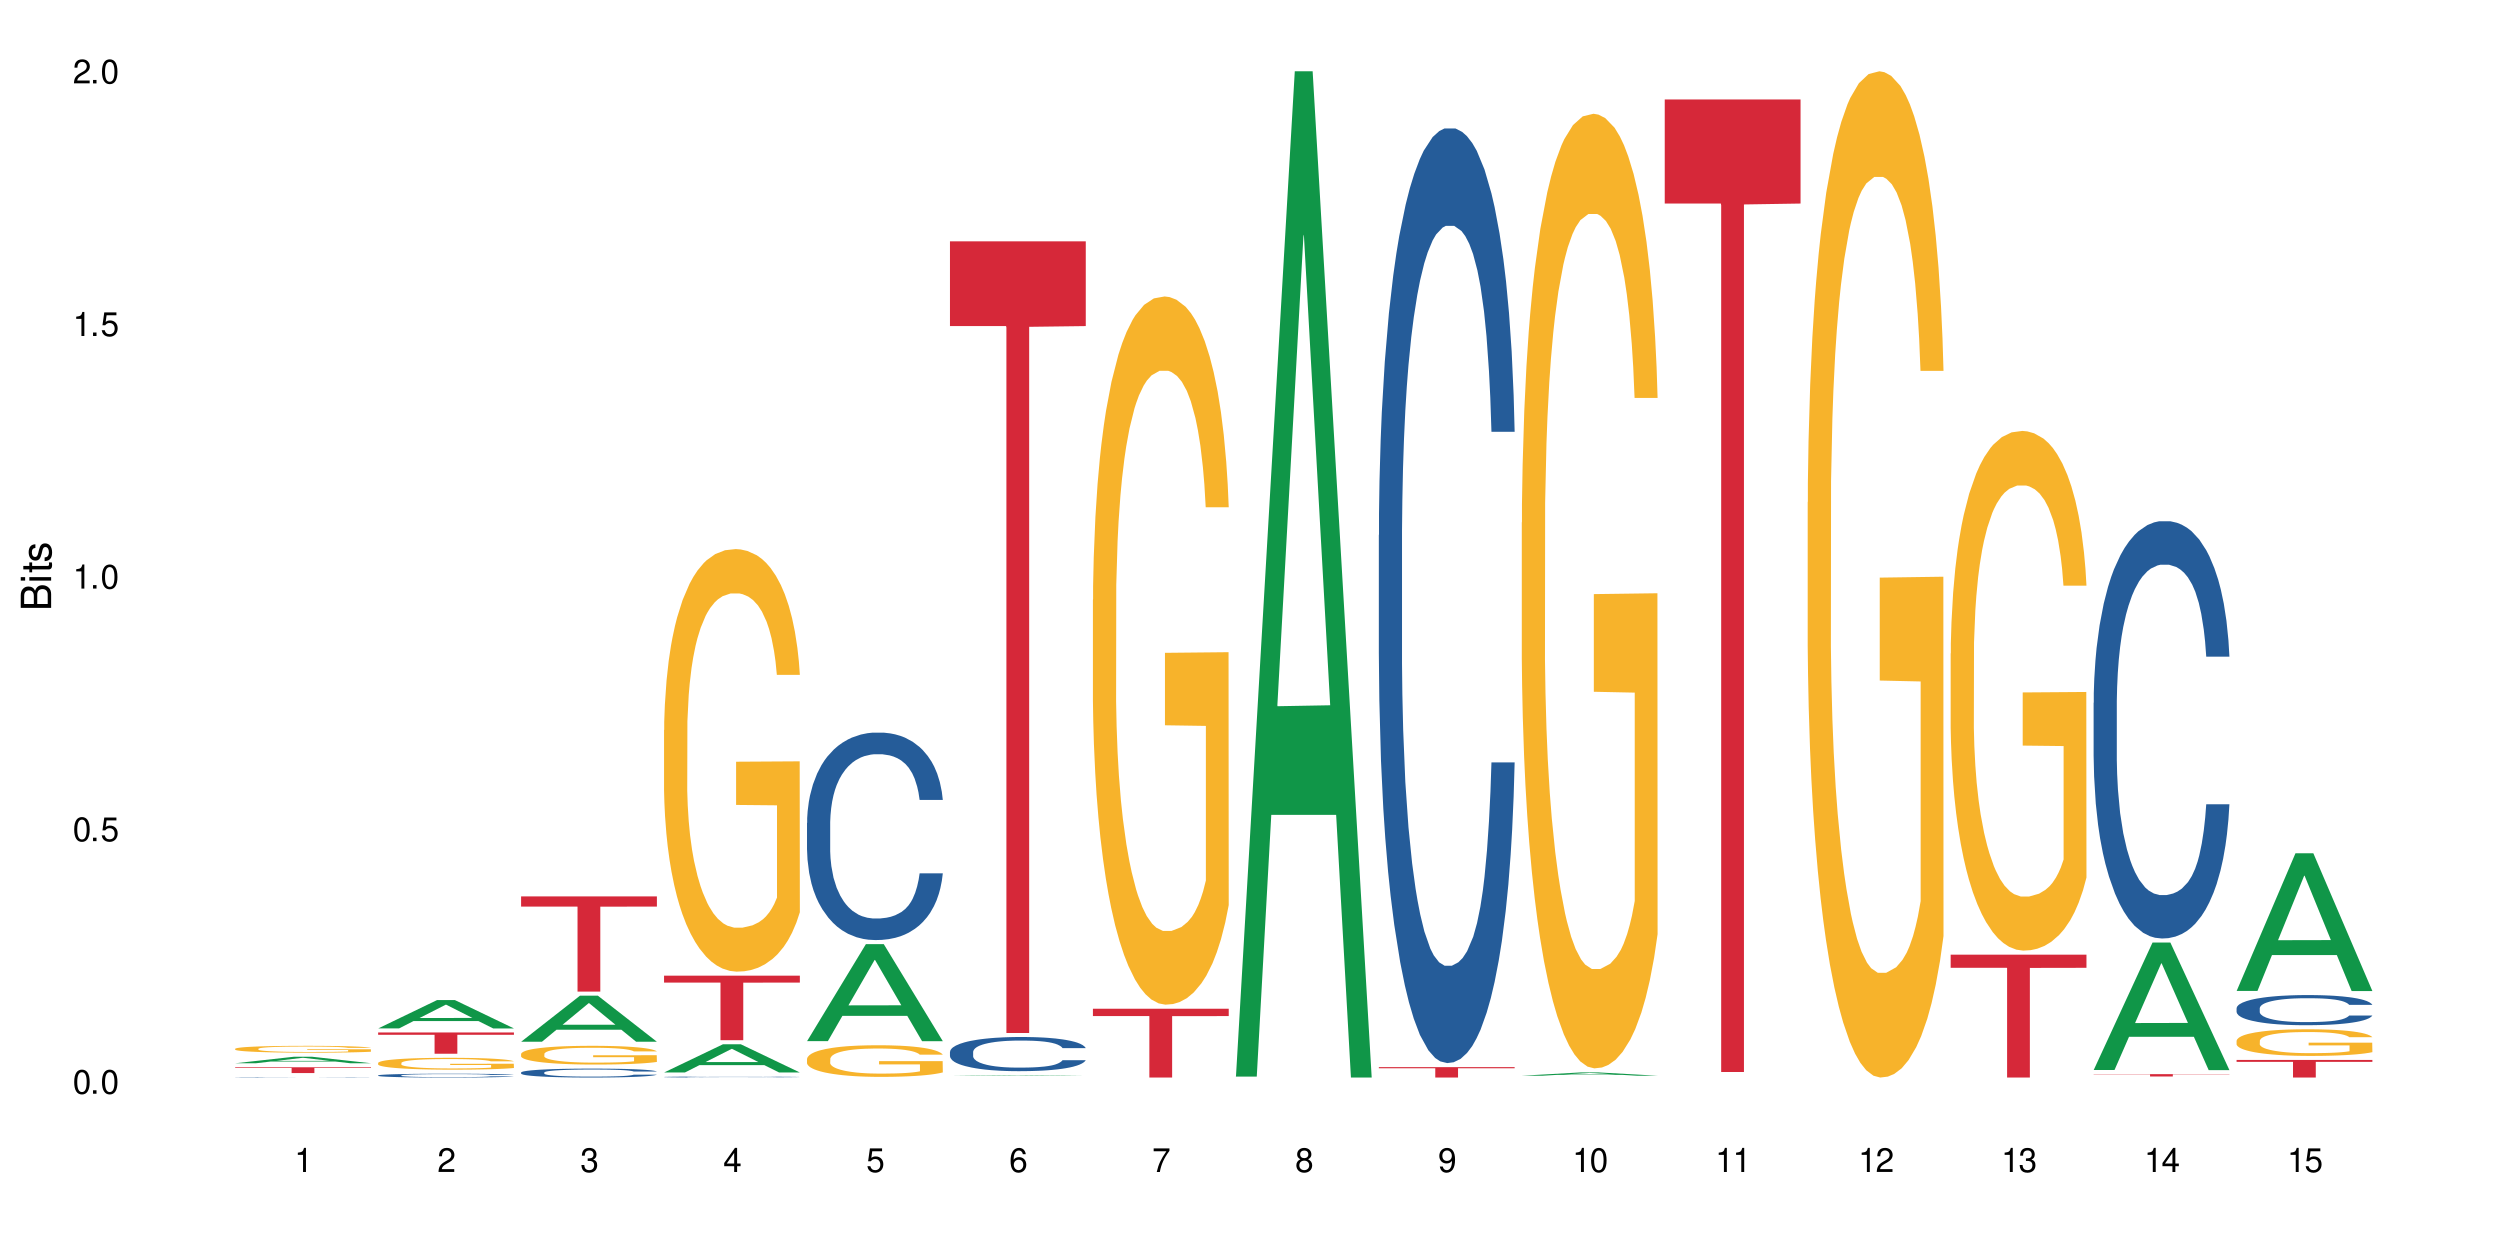
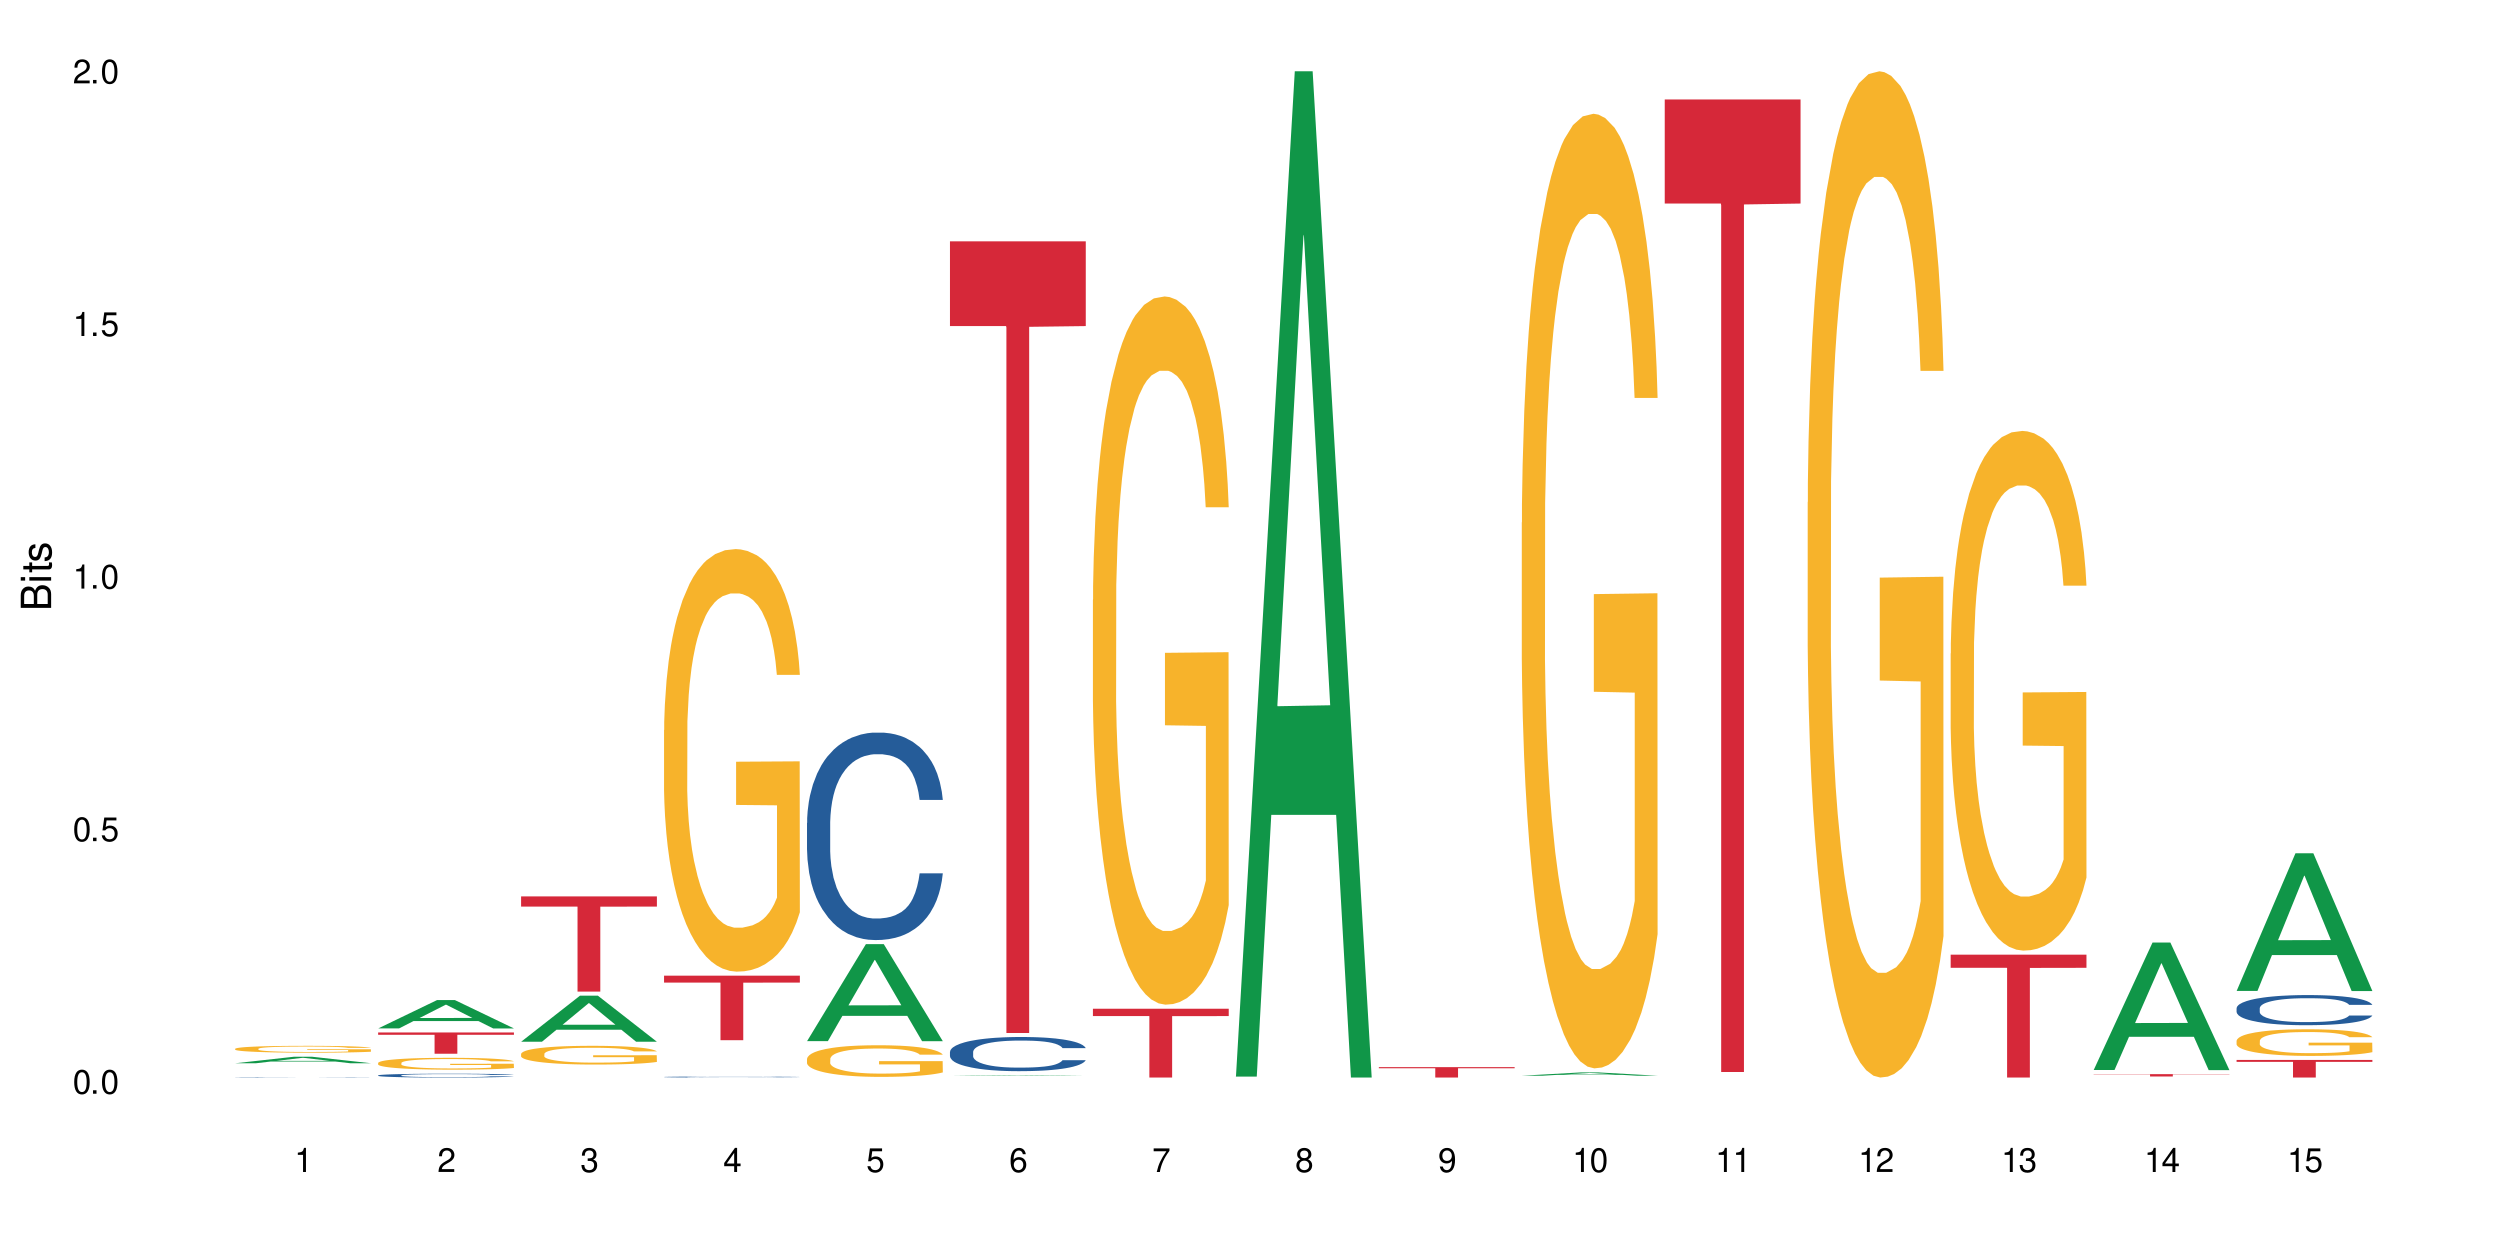
<svg xmlns="http://www.w3.org/2000/svg" xmlns:xlink="http://www.w3.org/1999/xlink" width="720" height="360" viewBox="0 0 720 360">
  <defs>
    <g>
      <g id="glyph-0-0">
</g>
      <g id="glyph-0-1">
        <path d="M 2.641 -6.938 C 2 -6.938 1.422 -6.656 1.078 -6.172 C 0.641 -5.562 0.406 -4.641 0.406 -3.359 C 0.406 -1.016 1.188 0.219 2.641 0.219 C 4.078 0.219 4.859 -1.016 4.859 -3.297 C 4.859 -4.641 4.656 -5.547 4.203 -6.172 C 3.844 -6.656 3.281 -6.938 2.641 -6.938 Z M 2.641 -6.188 C 3.547 -6.188 4 -5.25 4 -3.375 C 4 -1.406 3.562 -0.484 2.625 -0.484 C 1.734 -0.484 1.281 -1.438 1.281 -3.344 C 1.281 -5.25 1.734 -6.188 2.641 -6.188 Z M 2.641 -6.188 " />
      </g>
      <g id="glyph-0-2">
        <path d="M 1.828 -1 L 0.828 -1 L 0.828 0 L 1.828 0 Z M 1.828 -1 " />
      </g>
      <g id="glyph-0-3">
        <path d="M 4.562 -6.797 L 1.062 -6.797 L 0.547 -3.094 L 1.328 -3.094 C 1.719 -3.562 2.047 -3.734 2.578 -3.734 C 3.484 -3.734 4.062 -3.109 4.062 -2.094 C 4.062 -1.125 3.484 -0.531 2.578 -0.531 C 1.828 -0.531 1.375 -0.906 1.188 -1.672 L 0.328 -1.672 C 0.453 -1.109 0.547 -0.844 0.75 -0.594 C 1.125 -0.078 1.828 0.219 2.594 0.219 C 3.969 0.219 4.922 -0.781 4.922 -2.219 C 4.922 -3.562 4.031 -4.484 2.719 -4.484 C 2.25 -4.484 1.859 -4.359 1.469 -4.062 L 1.734 -5.969 L 4.562 -5.969 Z M 4.562 -6.797 " />
      </g>
      <g id="glyph-0-4">
        <path d="M 2.484 -4.938 L 2.484 0 L 3.328 0 L 3.328 -6.938 L 2.766 -6.938 C 2.469 -5.875 2.281 -5.734 0.984 -5.562 L 0.984 -4.938 Z M 2.484 -4.938 " />
      </g>
      <g id="glyph-0-5">
        <path d="M 4.859 -0.828 L 1.281 -0.828 C 1.359 -1.406 1.672 -1.781 2.5 -2.281 L 3.469 -2.828 C 4.406 -3.344 4.906 -4.062 4.906 -4.906 C 4.906 -5.484 4.672 -6.031 4.266 -6.406 C 3.859 -6.766 3.375 -6.938 2.719 -6.938 C 1.859 -6.938 1.219 -6.625 0.844 -6.031 C 0.609 -5.672 0.5 -5.234 0.484 -4.531 L 1.328 -4.531 C 1.359 -5.016 1.406 -5.281 1.531 -5.516 C 1.75 -5.938 2.188 -6.203 2.703 -6.203 C 3.469 -6.203 4.031 -5.641 4.031 -4.891 C 4.031 -4.344 3.719 -3.859 3.125 -3.516 L 2.234 -3 C 0.812 -2.172 0.406 -1.531 0.328 -0.016 L 4.859 -0.016 Z M 4.859 -0.828 " />
      </g>
      <g id="glyph-0-6">
        <path d="M 2.125 -3.188 L 2.578 -3.188 C 3.5 -3.188 3.984 -2.766 3.984 -1.922 C 3.984 -1.062 3.469 -0.531 2.594 -0.531 C 1.656 -0.531 1.203 -1 1.156 -2.016 L 0.312 -2.016 C 0.344 -1.453 0.438 -1.094 0.609 -0.781 C 0.953 -0.109 1.625 0.219 2.547 0.219 C 3.953 0.219 4.859 -0.625 4.859 -1.938 C 4.859 -2.828 4.516 -3.297 3.703 -3.594 C 4.344 -3.844 4.656 -4.328 4.656 -5.031 C 4.656 -6.219 3.875 -6.938 2.578 -6.938 C 1.203 -6.938 0.484 -6.172 0.453 -4.703 L 1.297 -4.703 C 1.312 -5.125 1.344 -5.359 1.453 -5.578 C 1.641 -5.969 2.062 -6.203 2.594 -6.203 C 3.344 -6.203 3.797 -5.75 3.797 -5 C 3.797 -4.516 3.609 -4.219 3.25 -4.047 C 3.016 -3.953 2.703 -3.922 2.125 -3.906 Z M 2.125 -3.188 " />
      </g>
      <g id="glyph-0-7">
        <path d="M 3.141 -1.672 L 3.141 0 L 3.984 0 L 3.984 -1.672 L 4.984 -1.672 L 4.984 -2.438 L 3.984 -2.438 L 3.984 -6.938 L 3.359 -6.938 L 0.266 -2.578 L 0.266 -1.672 Z M 3.141 -2.438 L 1 -2.438 L 3.141 -5.5 Z M 3.141 -2.438 " />
      </g>
      <g id="glyph-0-8">
        <path d="M 4.781 -5.125 C 4.609 -6.266 3.891 -6.938 2.844 -6.938 C 2.094 -6.938 1.422 -6.578 1.031 -5.953 C 0.594 -5.266 0.406 -4.422 0.406 -3.172 C 0.406 -2 0.578 -1.25 0.984 -0.641 C 1.359 -0.078 1.953 0.219 2.703 0.219 C 3.984 0.219 4.922 -0.75 4.922 -2.094 C 4.922 -3.375 4.062 -4.281 2.844 -4.281 C 2.172 -4.281 1.641 -4.031 1.281 -3.516 C 1.281 -5.234 1.828 -6.188 2.797 -6.188 C 3.391 -6.188 3.797 -5.797 3.938 -5.125 Z M 2.734 -3.531 C 3.547 -3.531 4.062 -2.953 4.062 -2.031 C 4.062 -1.156 3.484 -0.531 2.703 -0.531 C 1.922 -0.531 1.328 -1.188 1.328 -2.078 C 1.328 -2.938 1.906 -3.531 2.734 -3.531 Z M 2.734 -3.531 " />
      </g>
      <g id="glyph-0-9">
        <path d="M 4.984 -6.797 L 0.438 -6.797 L 0.438 -5.969 L 4.109 -5.969 C 2.5 -3.656 1.828 -2.234 1.328 0 L 2.219 0 C 2.594 -2.172 3.453 -4.047 4.984 -6.094 Z M 4.984 -6.797 " />
      </g>
      <g id="glyph-0-10">
        <path d="M 3.75 -3.656 C 4.469 -4.094 4.688 -4.438 4.688 -5.078 C 4.688 -6.172 3.844 -6.938 2.641 -6.938 C 1.438 -6.938 0.594 -6.172 0.594 -5.094 C 0.594 -4.438 0.812 -4.094 1.516 -3.656 C 0.734 -3.266 0.359 -2.703 0.359 -1.922 C 0.359 -0.656 1.281 0.219 2.641 0.219 C 3.984 0.219 4.922 -0.656 4.922 -1.922 C 4.922 -2.703 4.531 -3.266 3.75 -3.656 Z M 2.641 -6.188 C 3.359 -6.188 3.812 -5.75 3.812 -5.062 C 3.812 -4.406 3.344 -3.984 2.641 -3.984 C 1.922 -3.984 1.453 -4.406 1.453 -5.078 C 1.453 -5.75 1.922 -6.188 2.641 -6.188 Z M 2.641 -3.266 C 3.484 -3.266 4.062 -2.719 4.062 -1.906 C 4.062 -1.078 3.484 -0.531 2.625 -0.531 C 1.797 -0.531 1.219 -1.094 1.219 -1.906 C 1.219 -2.719 1.781 -3.266 2.641 -3.266 Z M 2.641 -3.266 " />
      </g>
      <g id="glyph-0-11">
        <path d="M 0.516 -1.578 C 0.672 -0.453 1.406 0.219 2.438 0.219 C 3.188 0.219 3.859 -0.141 4.266 -0.766 C 4.688 -1.453 4.891 -2.297 4.891 -3.547 C 4.891 -4.719 4.703 -5.453 4.312 -6.078 C 3.938 -6.641 3.344 -6.938 2.594 -6.938 C 1.297 -6.938 0.359 -5.969 0.359 -4.625 C 0.359 -3.344 1.234 -2.453 2.453 -2.453 C 3.094 -2.453 3.578 -2.672 4.016 -3.203 C 4 -1.484 3.469 -0.531 2.5 -0.531 C 1.906 -0.531 1.484 -0.906 1.359 -1.578 Z M 2.578 -6.203 C 3.375 -6.203 3.969 -5.531 3.969 -4.641 C 3.969 -3.797 3.391 -3.188 2.547 -3.188 C 1.734 -3.188 1.234 -3.766 1.234 -4.688 C 1.234 -5.562 1.797 -6.203 2.578 -6.203 Z M 2.578 -6.203 " />
      </g>
      <g id="glyph-1-0">
</g>
      <g id="glyph-1-1">
        <path d="M 0 -0.953 L 0 -4.891 C 0 -5.719 -0.234 -6.344 -0.734 -6.797 C -1.188 -7.234 -1.812 -7.469 -2.5 -7.469 C -3.547 -7.469 -4.188 -7 -4.625 -5.875 C -4.984 -6.688 -5.625 -7.094 -6.531 -7.094 C -7.172 -7.094 -7.734 -6.859 -8.141 -6.391 C -8.562 -5.922 -8.75 -5.344 -8.75 -4.5 L -8.75 -0.953 Z M -4.984 -2.062 L -7.766 -2.062 L -7.766 -4.219 C -7.766 -4.844 -7.688 -5.203 -7.453 -5.5 C -7.219 -5.812 -6.859 -5.969 -6.375 -5.969 C -5.891 -5.969 -5.531 -5.812 -5.297 -5.5 C -5.062 -5.203 -4.984 -4.844 -4.984 -4.219 Z M -0.984 -2.062 L -4 -2.062 L -4 -4.781 C -4 -5.766 -3.438 -6.359 -2.484 -6.359 C -1.547 -6.359 -0.984 -5.766 -0.984 -4.781 Z M -0.984 -2.062 " />
      </g>
      <g id="glyph-1-2">
        <path d="M -6.281 -1.797 L -6.281 -0.797 L 0 -0.797 L 0 -1.797 Z M -8.75 -1.797 L -8.75 -0.797 L -7.484 -0.797 L -7.484 -1.797 Z M -8.75 -1.797 " />
      </g>
      <g id="glyph-1-3">
        <path d="M -6.281 -3.047 L -6.281 -2.016 L -8.016 -2.016 L -8.016 -1.016 L -6.281 -1.016 L -6.281 -0.172 L -5.469 -0.172 L -5.469 -1.016 L -0.719 -1.016 C -0.078 -1.016 0.281 -1.453 0.281 -2.234 C 0.281 -2.5 0.25 -2.719 0.188 -3.047 L -0.641 -3.047 C -0.609 -2.906 -0.594 -2.766 -0.594 -2.562 C -0.594 -2.141 -0.719 -2.016 -1.156 -2.016 L -5.469 -2.016 L -5.469 -3.047 Z M -6.281 -3.047 " />
      </g>
      <g id="glyph-1-4">
        <path d="M -4.531 -5.25 C -5.766 -5.25 -6.469 -4.422 -6.469 -2.969 C -6.469 -1.516 -5.719 -0.562 -4.547 -0.562 C -3.562 -0.562 -3.094 -1.062 -2.734 -2.562 L -2.516 -3.484 C -2.344 -4.188 -2.094 -4.469 -1.641 -4.469 C -1.047 -4.469 -0.641 -3.875 -0.641 -3 C -0.641 -2.453 -0.797 -2 -1.062 -1.75 C -1.25 -1.594 -1.422 -1.531 -1.875 -1.469 L -1.875 -0.406 C -0.422 -0.453 0.281 -1.266 0.281 -2.922 C 0.281 -4.5 -0.5 -5.516 -1.719 -5.516 C -2.656 -5.516 -3.172 -4.984 -3.469 -3.734 L -3.703 -2.766 C -3.891 -1.953 -4.156 -1.609 -4.594 -1.609 C -5.188 -1.609 -5.547 -2.125 -5.547 -2.938 C -5.547 -3.75 -5.203 -4.172 -4.531 -4.203 Z M -4.531 -5.25 " />
      </g>
    </g>
  </defs>
  <rect x="-72" y="-36" width="864" height="432" fill="rgb(100%, 100%, 100%)" fill-opacity="1" />
  <path fill-rule="nonzero" fill="rgb(6.275%, 58.824%, 28.235%)" fill-opacity="1" d="M 67.73 306.215 L 67.773 306.215 L 84.695 304.336 L 89.836 304.336 L 106.844 306.215 L 100.867 306.215 L 96.605 305.727 L 77.926 305.727 L 73.75 306.215 L 67.73 306.215 L 79.723 305.523 L 94.895 305.523 L 87.328 304.645 L 87.246 304.645 L 87.16 304.648 L 79.684 305.523 L 79.723 305.523 Z M 67.73 306.215 " />
  <path fill-rule="nonzero" fill="rgb(14.51%, 36.078%, 60%)" fill-opacity="1" d="M 67.73 310.262 L 67.777 310.262 L 67.922 310.254 L 68.254 310.25 L 68.59 310.246 L 69.449 310.238 L 70.641 310.234 L 71.879 310.227 L 72.785 310.227 L 73.598 310.223 L 75.457 310.219 L 76.652 310.219 L 77.938 310.215 L 79.512 310.215 L 80.656 310.211 L 85.141 310.211 L 86.621 310.207 L 89.816 310.207 L 91.723 310.211 L 95.922 310.211 L 98.164 310.215 L 100.168 310.219 L 101.074 310.219 L 102.504 310.223 L 103.602 310.227 L 104.363 310.23 L 105.223 310.234 L 105.984 310.238 L 106.559 310.246 L 106.844 310.25 L 100.168 310.25 L 99.832 310.246 L 99.449 310.242 L 98.02 310.234 L 97.02 310.23 L 96.113 310.227 L 94.871 310.227 L 93.773 310.223 L 83.234 310.223 L 81.801 310.227 L 80.801 310.227 L 79.609 310.23 L 78.797 310.23 L 77.797 310.234 L 77.078 310.238 L 76.27 310.238 L 75.793 310.242 L 75.363 310.246 L 74.98 310.25 L 74.695 310.254 L 74.504 310.258 L 74.41 310.262 L 74.41 310.281 L 74.504 310.285 L 74.742 310.289 L 75.363 310.297 L 76.27 310.301 L 77.32 310.305 L 78.32 310.309 L 78.891 310.312 L 79.656 310.312 L 80.848 310.316 L 83.566 310.316 L 85.094 310.32 L 91.867 310.32 L 93.156 310.316 L 94.918 310.316 L 96.016 310.312 L 96.969 310.312 L 97.688 310.309 L 98.164 310.309 L 98.879 310.305 L 99.449 310.301 L 99.879 310.297 L 100.168 310.293 L 106.844 310.293 L 106.559 310.297 L 105.699 310.305 L 105.031 310.309 L 104.27 310.312 L 103.172 310.316 L 102.266 310.32 L 101.074 310.32 L 99.977 310.324 L 98.781 310.324 L 97.02 310.328 L 95.875 310.328 L 94.633 310.332 L 81.992 310.332 L 79.559 310.328 L 77.797 310.328 L 76.414 310.324 L 75.219 310.32 L 73.883 310.32 L 72.168 310.312 L 71.117 310.309 L 70.402 310.309 L 69.59 310.305 L 69.02 310.297 L 68.352 310.293 L 67.875 310.285 L 67.73 310.277 Z M 67.73 310.262 " />
  <path fill-rule="nonzero" fill="rgb(96.863%, 70.196%, 16.863%)" fill-opacity="1" d="M 67.73 302.043 L 67.777 302.043 L 67.777 302.008 L 67.969 301.926 L 68.445 301.812 L 69.066 301.723 L 69.734 301.648 L 70.164 301.609 L 70.879 301.555 L 71.5 301.516 L 73.074 301.438 L 75.078 301.359 L 76.172 301.328 L 77.414 301.297 L 79.18 301.262 L 79.988 301.25 L 82.469 301.223 L 85.285 301.203 L 88.383 301.199 L 89.816 301.199 L 91.77 301.207 L 94.441 301.227 L 95.969 301.246 L 97.16 301.262 L 98.402 301.285 L 99.926 301.32 L 101.359 301.367 L 102.504 301.41 L 103.648 301.461 L 104.602 301.52 L 105.414 301.582 L 106.129 301.66 L 106.559 301.723 L 106.844 301.785 L 100.215 301.785 L 99.832 301.723 L 99.402 301.676 L 98.688 301.613 L 97.973 301.57 L 97.258 301.535 L 95.922 301.488 L 94.777 301.461 L 93.344 301.438 L 91.961 301.418 L 90.387 301.41 L 89.434 301.406 L 86.906 301.406 L 84.617 301.418 L 83.281 301.434 L 82.328 301.445 L 80.992 301.473 L 80.18 301.496 L 79.703 301.508 L 78.273 301.566 L 77.32 301.617 L 76.793 301.652 L 76.125 301.703 L 75.648 301.754 L 75.125 301.824 L 74.84 301.879 L 74.457 302.004 L 74.41 302.328 L 74.551 302.395 L 74.84 302.469 L 75.219 302.535 L 75.793 302.605 L 76.363 302.656 L 77.367 302.727 L 78.227 302.773 L 78.891 302.805 L 80.18 302.852 L 80.703 302.867 L 81.945 302.902 L 83.234 302.926 L 84.809 302.949 L 86 302.961 L 87.906 302.969 L 90.34 302.969 L 93.203 302.957 L 95.016 302.941 L 96.254 302.93 L 97.066 302.914 L 98.066 302.895 L 98.781 302.879 L 99.449 302.859 L 100.262 302.828 L 100.262 302.395 L 88.48 302.395 L 88.48 302.191 L 106.797 302.191 L 106.844 302.895 L 105.844 302.945 L 104.602 302.992 L 103.41 303.027 L 102.168 303.059 L 100.406 303.094 L 98.973 303.113 L 96.781 303.141 L 94.777 303.156 L 92.676 303.168 L 90.816 303.172 L 88.621 303.176 L 86.668 303.172 L 84.57 303.16 L 82.898 303.145 L 81.371 303.129 L 79.848 303.105 L 77.938 303.066 L 76.699 303.035 L 75.41 302.996 L 74.121 302.953 L 72.977 302.902 L 72.215 302.867 L 71.453 302.82 L 70.641 302.77 L 69.879 302.707 L 69.305 302.652 L 68.781 302.586 L 68.398 302.527 L 68.016 302.445 L 67.828 302.383 L 67.73 302.324 Z M 67.73 302.043 " />
-   <path fill-rule="nonzero" fill="rgb(83.922%, 15.686%, 22.353%)" fill-opacity="1" d="M 67.73 307.379 L 106.844 307.379 L 106.844 307.559 L 90.543 307.559 L 90.543 309.047 L 83.984 309.047 L 83.984 307.562 L 83.891 307.559 L 67.73 307.559 Z M 67.73 307.379 " />
  <path fill-rule="nonzero" fill="rgb(6.275%, 58.824%, 28.235%)" fill-opacity="1" d="M 108.902 296.188 L 108.945 296.18 L 125.867 288.023 L 131.008 288.023 L 148.016 296.195 L 142.039 296.195 L 137.777 294.062 L 119.098 294.062 L 114.922 296.188 L 108.902 296.188 L 120.895 293.18 L 136.062 293.172 L 128.5 289.355 L 128.418 289.352 L 128.332 289.371 L 120.855 293.172 L 120.895 293.18 Z M 108.902 296.188 " />
  <path fill-rule="nonzero" fill="rgb(14.51%, 36.078%, 60%)" fill-opacity="1" d="M 108.902 309.711 L 108.949 309.707 L 108.949 309.684 L 109.094 309.645 L 109.426 309.598 L 109.762 309.562 L 110.621 309.504 L 111.812 309.445 L 113.051 309.402 L 113.957 309.375 L 114.77 309.355 L 116.629 309.32 L 117.82 309.301 L 119.109 309.281 L 120.684 309.266 L 121.828 309.254 L 124.406 309.238 L 126.312 309.23 L 130.988 309.23 L 132.895 309.234 L 134.277 309.238 L 135.805 309.246 L 137.094 309.254 L 139.336 309.277 L 141.336 309.305 L 142.242 309.32 L 143.676 309.352 L 144.773 309.383 L 145.535 309.41 L 146.395 309.445 L 147.156 309.492 L 147.73 309.543 L 148.016 309.586 L 141.336 309.586 L 141.004 309.547 L 140.621 309.516 L 139.906 309.473 L 139.191 309.445 L 138.191 309.414 L 137.285 309.395 L 136.043 309.379 L 134.945 309.363 L 133.801 309.355 L 132.703 309.352 L 130.605 309.344 L 128.172 309.344 L 127.266 309.348 L 125.406 309.355 L 124.406 309.359 L 122.973 309.375 L 121.973 309.387 L 120.781 309.41 L 119.969 309.426 L 118.969 309.453 L 118.25 309.477 L 117.441 309.508 L 116.965 309.535 L 116.535 309.562 L 116.152 309.594 L 115.867 309.629 L 115.676 309.668 L 115.582 309.703 L 115.582 309.859 L 115.676 309.898 L 115.914 309.938 L 116.535 310 L 117.441 310.055 L 118.488 310.098 L 119.492 310.125 L 120.062 310.141 L 120.828 310.156 L 122.02 310.176 L 123.738 310.199 L 124.738 310.207 L 126.266 310.215 L 127.84 310.219 L 129.938 310.219 L 131.797 310.215 L 133.039 310.207 L 134.324 310.199 L 136.09 310.184 L 137.188 310.168 L 138.141 310.148 L 138.859 310.129 L 139.336 310.113 L 140.051 310.082 L 140.621 310.047 L 141.051 310.012 L 141.336 309.977 L 148.016 309.977 L 147.73 310.02 L 147.301 310.059 L 146.871 310.086 L 146.203 310.121 L 145.441 310.152 L 144.344 310.188 L 143.438 310.211 L 142.242 310.238 L 141.148 310.254 L 139.953 310.273 L 138.191 310.293 L 137.043 310.305 L 135.805 310.312 L 134.324 310.32 L 132.465 310.328 L 130.461 310.332 L 126.598 310.332 L 125.121 310.328 L 123.164 310.316 L 120.73 310.301 L 118.969 310.281 L 117.582 310.262 L 116.391 310.242 L 115.055 310.215 L 113.34 310.168 L 112.289 310.133 L 111.574 310.105 L 110.762 310.066 L 110.191 310.031 L 109.523 309.977 L 109.047 309.902 L 108.902 309.848 Z M 108.902 309.711 " />
  <path fill-rule="nonzero" fill="rgb(96.863%, 70.196%, 16.863%)" fill-opacity="1" d="M 108.902 306.113 L 108.949 306.109 L 108.949 306.047 L 109.141 305.906 L 109.617 305.715 L 110.238 305.555 L 110.906 305.43 L 111.336 305.363 L 112.051 305.27 L 112.672 305.203 L 114.246 305.062 L 116.25 304.93 L 117.344 304.875 L 118.586 304.82 L 120.352 304.762 L 121.16 304.738 L 123.641 304.691 L 126.457 304.66 L 129.555 304.648 L 130.988 304.652 L 132.941 304.664 L 135.613 304.699 L 137.141 304.73 L 138.332 304.762 L 139.574 304.801 L 141.098 304.863 L 142.531 304.941 L 143.676 305.016 L 144.82 305.109 L 145.773 305.207 L 146.586 305.316 L 147.301 305.449 L 147.73 305.559 L 148.016 305.668 L 141.387 305.668 L 141.004 305.559 L 140.574 305.473 L 139.859 305.371 L 139.145 305.297 L 138.43 305.234 L 137.094 305.156 L 135.949 305.105 L 134.516 305.062 L 133.133 305.035 L 131.559 305.016 L 130.605 305.008 L 128.078 305.008 L 125.789 305.031 L 124.453 305.055 L 123.5 305.082 L 122.164 305.125 L 121.352 305.164 L 120.875 305.188 L 119.445 305.285 L 118.488 305.375 L 117.965 305.434 L 117.297 305.527 L 116.82 305.609 L 116.297 305.734 L 116.008 305.828 L 115.629 306.039 L 115.582 306.602 L 115.723 306.723 L 116.008 306.848 L 116.391 306.961 L 116.965 307.078 L 117.535 307.168 L 118.539 307.293 L 119.395 307.371 L 120.062 307.426 L 121.352 307.512 L 121.875 307.539 L 123.117 307.594 L 124.406 307.637 L 125.98 307.676 L 127.172 307.695 L 129.078 307.711 L 131.512 307.711 L 134.375 307.691 L 136.188 307.664 L 137.426 307.641 L 138.238 307.617 L 139.238 307.586 L 139.953 307.555 L 140.621 307.52 L 141.434 307.465 L 141.434 306.723 L 129.652 306.719 L 129.652 306.367 L 147.969 306.363 L 148.016 307.586 L 147.016 307.668 L 145.773 307.75 L 144.582 307.812 L 143.34 307.867 L 141.578 307.926 L 140.145 307.961 L 137.949 308.004 L 135.949 308.035 L 133.848 308.051 L 131.988 308.062 L 129.793 308.066 L 127.84 308.059 L 125.742 308.039 L 124.07 308.016 L 122.543 307.984 L 121.02 307.945 L 119.109 307.879 L 117.871 307.824 L 116.582 307.758 L 115.293 307.68 L 114.148 307.598 L 113.387 307.531 L 112.625 307.457 L 111.812 307.363 L 111.051 307.258 L 110.477 307.16 L 109.953 307.051 L 109.57 306.949 L 109.188 306.809 L 108.996 306.695 L 108.902 306.598 Z M 108.902 306.113 " />
  <path fill-rule="nonzero" fill="rgb(83.922%, 15.686%, 22.353%)" fill-opacity="1" d="M 108.902 297.359 L 148.016 297.359 L 148.016 298.016 L 131.715 298.02 L 131.715 303.484 L 125.156 303.484 L 125.156 298.027 L 125.062 298.016 L 108.902 298.016 Z M 108.902 297.359 " />
  <path fill-rule="nonzero" fill="rgb(6.275%, 58.824%, 28.235%)" fill-opacity="1" d="M 150.074 300.016 L 150.117 300.004 L 167.039 286.75 L 172.18 286.75 L 189.188 300.027 L 183.211 300.027 L 178.949 296.562 L 160.27 296.562 L 156.09 300.016 L 150.074 300.016 L 162.066 295.129 L 177.234 295.117 L 169.672 288.918 L 169.59 288.906 L 169.504 288.941 L 162.027 295.117 L 162.066 295.129 Z M 150.074 300.016 " />
-   <path fill-rule="nonzero" fill="rgb(14.51%, 36.078%, 60%)" fill-opacity="1" d="M 150.074 308.879 L 150.121 308.875 L 150.121 308.82 L 150.266 308.73 L 150.598 308.617 L 150.934 308.539 L 151.793 308.402 L 152.984 308.266 L 154.223 308.164 L 155.129 308.102 L 155.941 308.055 L 157.801 307.969 L 158.992 307.922 L 160.281 307.883 L 161.855 307.844 L 163 307.82 L 165.578 307.781 L 167.484 307.766 L 168.965 307.758 L 172.16 307.758 L 174.066 307.77 L 175.449 307.781 L 176.977 307.801 L 178.266 307.82 L 180.508 307.871 L 182.508 307.938 L 183.414 307.977 L 184.848 308.047 L 185.945 308.117 L 186.707 308.18 L 187.566 308.266 L 188.328 308.371 L 188.902 308.492 L 189.188 308.594 L 182.508 308.594 L 182.176 308.5 L 181.793 308.426 L 181.078 308.332 L 180.363 308.262 L 179.359 308.195 L 178.453 308.148 L 177.215 308.105 L 176.117 308.078 L 174.973 308.055 L 173.875 308.043 L 171.777 308.027 L 169.344 308.027 L 168.438 308.031 L 166.578 308.051 L 165.578 308.066 L 164.145 308.102 L 163.145 308.129 L 161.953 308.176 L 161.141 308.219 L 160.137 308.277 L 159.422 308.332 L 158.613 308.41 L 158.137 308.469 L 157.707 308.535 L 157.324 308.613 L 157.039 308.695 L 156.848 308.781 L 156.754 308.867 L 156.754 309.23 L 156.848 309.316 L 157.086 309.414 L 157.707 309.559 L 158.613 309.684 L 159.66 309.781 L 160.664 309.852 L 161.234 309.887 L 162 309.922 L 163.191 309.969 L 164.91 310.016 L 165.91 310.035 L 167.438 310.055 L 169.012 310.062 L 171.109 310.062 L 172.969 310.055 L 174.211 310.043 L 175.496 310.023 L 177.262 309.984 L 178.359 309.945 L 179.312 309.902 L 180.027 309.855 L 180.508 309.82 L 181.223 309.746 L 181.793 309.668 L 182.223 309.586 L 182.508 309.504 L 189.188 309.504 L 188.902 309.598 L 188.473 309.691 L 188.043 309.758 L 187.375 309.84 L 186.613 309.914 L 185.516 309.996 L 184.609 310.051 L 183.414 310.109 L 182.32 310.152 L 181.125 310.195 L 179.359 310.242 L 178.215 310.266 L 176.977 310.285 L 175.496 310.305 L 173.637 310.32 L 171.633 310.332 L 169.773 310.332 L 167.77 310.328 L 166.293 310.316 L 164.336 310.297 L 161.902 310.254 L 160.137 310.211 L 158.754 310.164 L 157.562 310.117 L 156.227 310.055 L 154.512 309.953 L 153.461 309.871 L 152.746 309.805 L 151.934 309.715 L 151.363 309.633 L 150.695 309.5 L 150.219 309.332 L 150.074 309.203 Z M 150.074 308.879 " />
  <path fill-rule="nonzero" fill="rgb(96.863%, 70.196%, 16.863%)" fill-opacity="1" d="M 150.074 303.508 L 150.121 303.5 L 150.121 303.402 L 150.312 303.18 L 150.789 302.875 L 151.41 302.625 L 152.078 302.426 L 152.508 302.324 L 153.223 302.176 L 153.844 302.066 L 155.418 301.844 L 157.418 301.637 L 158.516 301.547 L 159.758 301.465 L 161.523 301.371 L 162.332 301.336 L 164.812 301.258 L 167.629 301.207 L 170.727 301.191 L 172.16 301.199 L 174.113 301.219 L 176.785 301.273 L 178.312 301.32 L 179.504 301.371 L 180.746 301.434 L 182.27 301.535 L 183.703 301.652 L 184.848 301.77 L 185.992 301.918 L 186.945 302.074 L 187.758 302.25 L 188.473 302.457 L 188.902 302.629 L 189.188 302.801 L 182.559 302.801 L 182.176 302.629 L 181.746 302.496 L 181.031 302.332 L 180.316 302.215 L 179.602 302.121 L 178.266 301.992 L 177.121 301.914 L 175.688 301.844 L 174.305 301.801 L 172.73 301.77 L 171.777 301.762 L 169.25 301.762 L 166.961 301.797 L 165.625 301.836 L 164.672 301.875 L 163.336 301.949 L 162.523 302.008 L 162.047 302.047 L 160.617 302.199 L 159.66 302.336 L 159.137 302.43 L 158.469 302.578 L 157.992 302.711 L 157.469 302.91 L 157.18 303.059 L 156.801 303.395 L 156.754 304.281 L 156.895 304.469 L 157.18 304.672 L 157.562 304.848 L 158.137 305.035 L 158.707 305.18 L 159.711 305.371 L 160.566 305.5 L 161.234 305.582 L 162.523 305.719 L 163.047 305.762 L 164.289 305.852 L 165.578 305.918 L 167.148 305.977 L 168.344 306.008 L 170.25 306.031 L 172.684 306.031 L 175.547 306.004 L 177.359 305.965 L 178.598 305.926 L 179.41 305.891 L 180.41 305.836 L 181.125 305.785 L 181.793 305.73 L 182.605 305.648 L 182.605 304.469 L 170.824 304.465 L 170.824 303.91 L 189.141 303.906 L 189.188 305.836 L 188.188 305.969 L 186.945 306.098 L 185.754 306.195 L 184.512 306.277 L 182.746 306.371 L 181.316 306.434 L 179.121 306.5 L 177.121 306.547 L 175.02 306.574 L 173.16 306.59 L 170.965 306.594 L 169.012 306.586 L 166.91 306.555 L 165.242 306.516 L 163.715 306.465 L 162.191 306.402 L 160.281 306.301 L 159.043 306.215 L 157.754 306.113 L 156.465 305.988 L 155.32 305.855 L 154.559 305.75 L 153.793 305.633 L 152.984 305.484 L 152.219 305.316 L 151.648 305.164 L 151.125 304.992 L 150.742 304.828 L 150.359 304.605 L 150.168 304.43 L 150.074 304.277 Z M 150.074 303.508 " />
  <path fill-rule="nonzero" fill="rgb(83.922%, 15.686%, 22.353%)" fill-opacity="1" d="M 150.074 258.16 L 189.188 258.16 L 189.188 261.098 L 172.887 261.121 L 172.887 285.586 L 166.328 285.586 L 166.328 261.148 L 166.234 261.098 L 150.074 261.098 Z M 150.074 258.16 " />
-   <path fill-rule="nonzero" fill="rgb(6.275%, 58.824%, 28.235%)" fill-opacity="1" d="M 191.246 308.871 L 191.289 308.863 L 208.211 300.75 L 213.352 300.75 L 230.359 308.879 L 224.383 308.879 L 220.121 306.758 L 201.441 306.758 L 197.262 308.871 L 191.246 308.871 L 203.238 305.879 L 218.406 305.871 L 210.844 302.078 L 210.762 302.07 L 210.676 302.094 L 203.195 305.871 L 203.238 305.879 Z M 191.246 308.871 " />
  <path fill-rule="nonzero" fill="rgb(14.51%, 36.078%, 60%)" fill-opacity="1" d="M 191.246 310.168 L 191.293 310.168 L 191.293 310.164 L 191.438 310.152 L 191.77 310.141 L 192.105 310.133 L 192.965 310.117 L 194.156 310.102 L 195.395 310.09 L 196.301 310.082 L 197.113 310.078 L 198.973 310.066 L 200.164 310.062 L 201.453 310.059 L 203.027 310.055 L 204.172 310.051 L 206.746 310.047 L 208.656 310.043 L 213.332 310.043 L 215.238 310.047 L 218.148 310.047 L 219.438 310.051 L 221.676 310.059 L 223.68 310.062 L 224.586 310.066 L 226.02 310.078 L 227.117 310.086 L 227.879 310.09 L 228.738 310.102 L 229.5 310.113 L 230.074 310.125 L 230.359 310.137 L 223.68 310.137 L 223.348 310.129 L 222.965 310.117 L 221.535 310.102 L 220.531 310.094 L 219.625 310.086 L 218.387 310.082 L 217.289 310.078 L 216.145 310.078 L 215.047 310.074 L 209.609 310.074 L 207.75 310.078 L 206.746 310.078 L 205.316 310.082 L 204.316 310.086 L 203.121 310.09 L 202.312 310.094 L 201.309 310.102 L 200.594 310.109 L 199.785 310.117 L 199.309 310.125 L 198.879 310.133 L 198.496 310.141 L 198.211 310.148 L 198.02 310.16 L 197.922 310.168 L 197.922 310.211 L 198.02 310.219 L 198.258 310.23 L 198.879 310.246 L 199.785 310.258 L 200.832 310.27 L 201.836 310.277 L 202.406 310.281 L 203.172 310.285 L 204.363 310.293 L 206.082 310.297 L 207.082 310.301 L 215.383 310.301 L 216.668 310.297 L 218.434 310.293 L 219.531 310.289 L 220.484 310.285 L 221.199 310.277 L 221.676 310.273 L 222.395 310.266 L 222.965 310.258 L 223.395 310.25 L 223.68 310.238 L 230.359 310.238 L 230.074 310.25 L 229.645 310.262 L 229.215 310.27 L 228.547 310.277 L 227.781 310.285 L 226.688 310.293 L 225.781 310.301 L 224.586 310.309 L 223.488 310.312 L 222.297 310.316 L 220.531 310.32 L 219.387 310.324 L 218.148 310.328 L 216.668 310.328 L 214.809 310.332 L 207.465 310.332 L 205.508 310.328 L 203.074 310.324 L 201.309 310.32 L 199.926 310.312 L 198.734 310.309 L 197.398 310.301 L 195.684 310.289 L 194.633 310.281 L 193.918 310.273 L 193.105 310.262 L 192.535 310.254 L 191.867 310.238 L 191.391 310.219 L 191.246 310.207 Z M 191.246 310.168 " />
  <path fill-rule="nonzero" fill="rgb(96.863%, 70.196%, 16.863%)" fill-opacity="1" d="M 191.246 210.262 L 191.293 210.148 L 191.293 207.926 L 191.484 202.926 L 191.961 196.035 L 192.582 190.367 L 193.25 185.918 L 193.68 183.586 L 194.395 180.25 L 195.016 177.805 L 196.59 172.805 L 198.59 168.137 L 199.688 166.137 L 200.93 164.246 L 202.695 162.137 L 203.504 161.359 L 205.984 159.578 L 208.801 158.469 L 211.898 158.133 L 213.332 158.246 L 215.285 158.691 L 217.957 159.914 L 219.484 161.023 L 220.676 162.137 L 221.918 163.582 L 223.441 165.805 L 224.875 168.469 L 226.02 171.137 L 227.164 174.473 L 228.117 178.027 L 228.93 181.918 L 229.645 186.586 L 230.074 190.477 L 230.359 194.367 L 223.73 194.367 L 223.348 190.477 L 222.918 187.477 L 222.203 183.809 L 221.488 181.141 L 220.77 179.027 L 219.438 176.141 L 218.293 174.359 L 216.859 172.805 L 215.477 171.805 L 213.902 171.137 L 212.949 170.914 L 210.422 170.914 L 208.133 171.695 L 206.797 172.582 L 205.84 173.473 L 204.508 175.141 L 203.695 176.473 L 203.219 177.363 L 201.789 180.809 L 200.832 183.918 L 200.309 186.031 L 199.641 189.367 L 199.164 192.367 L 198.641 196.812 L 198.352 200.145 L 197.973 207.703 L 197.922 227.711 L 198.066 231.934 L 198.352 236.488 L 198.734 240.492 L 199.309 244.715 L 199.879 247.938 L 200.883 252.27 L 201.738 255.16 L 202.406 257.051 L 203.695 260.051 L 204.219 261.051 L 205.461 263.051 L 206.746 264.609 L 208.32 265.941 L 209.516 266.609 L 211.422 267.164 L 213.855 267.164 L 216.719 266.496 L 218.531 265.609 L 219.77 264.719 L 220.582 263.941 L 221.582 262.719 L 222.297 261.605 L 222.965 260.383 L 223.777 258.496 L 223.777 231.934 L 211.996 231.82 L 211.996 219.375 L 230.312 219.262 L 230.359 262.719 L 229.355 265.719 L 228.117 268.609 L 226.926 270.832 L 225.684 272.723 L 223.918 274.832 L 222.488 276.168 L 220.293 277.723 L 218.293 278.723 L 216.191 279.391 L 214.332 279.723 L 212.137 279.836 L 210.184 279.613 L 208.082 278.945 L 206.414 278.055 L 204.887 276.945 L 203.359 275.5 L 201.453 273.164 L 200.215 271.277 L 198.926 268.941 L 197.637 266.164 L 196.492 263.164 L 195.73 260.828 L 194.965 258.16 L 194.156 254.828 L 193.391 251.047 L 192.82 247.602 L 192.297 243.715 L 191.914 240.047 L 191.531 235.043 L 191.34 231.043 L 191.246 227.598 Z M 191.246 210.262 " />
  <path fill-rule="nonzero" fill="rgb(83.922%, 15.686%, 22.353%)" fill-opacity="1" d="M 191.246 281 L 230.359 281 L 230.359 282.988 L 214.059 283.004 L 214.059 299.586 L 207.5 299.586 L 207.5 283.023 L 207.402 282.988 L 191.246 282.988 Z M 191.246 281 " />
  <path fill-rule="nonzero" fill="rgb(6.275%, 58.824%, 28.235%)" fill-opacity="1" d="M 232.418 299.84 L 232.461 299.812 L 249.383 271.906 L 254.523 271.906 L 271.531 299.863 L 265.555 299.863 L 261.293 292.566 L 242.613 292.566 L 238.434 299.84 L 232.418 299.84 L 244.41 289.547 L 259.578 289.52 L 252.016 276.477 L 251.934 276.449 L 251.848 276.527 L 244.367 289.52 L 244.41 289.547 Z M 232.418 299.84 " />
  <path fill-rule="nonzero" fill="rgb(14.51%, 36.078%, 60%)" fill-opacity="1" d="M 232.418 236.996 L 232.465 236.941 L 232.465 235.629 L 232.609 233.555 L 232.941 230.934 L 233.277 229.133 L 234.133 225.91 L 235.328 222.797 L 236.566 220.395 L 237.473 218.973 L 238.285 217.883 L 240.145 215.859 L 241.336 214.824 L 242.625 213.895 L 244.199 212.969 L 245.344 212.422 L 247.918 211.547 L 249.828 211.164 L 251.305 211 L 254.504 211 L 256.41 211.219 L 257.793 211.492 L 259.32 211.93 L 260.609 212.422 L 262.848 213.621 L 264.852 215.152 L 265.758 216.023 L 267.191 217.719 L 268.285 219.355 L 269.051 220.777 L 269.91 222.797 L 270.672 225.254 L 271.246 228.039 L 271.531 230.387 L 264.852 230.387 L 264.52 228.203 L 264.137 226.512 L 263.422 224.27 L 262.707 222.688 L 261.703 221.105 L 260.797 220.066 L 259.559 219.027 L 258.461 218.375 L 257.316 217.883 L 256.219 217.555 L 254.121 217.227 L 251.688 217.227 L 250.781 217.336 L 248.922 217.773 L 247.918 218.156 L 246.488 218.918 L 245.488 219.629 L 244.293 220.723 L 243.484 221.648 L 242.48 223.07 L 241.766 224.324 L 240.957 226.129 L 240.48 227.492 L 240.051 229.023 L 239.668 230.824 L 239.383 232.734 L 239.191 234.758 L 239.094 236.723 L 239.094 245.188 L 239.191 247.152 L 239.43 249.445 L 240.051 252.777 L 240.957 255.672 L 242.004 257.965 L 243.008 259.602 L 243.578 260.367 L 244.344 261.242 L 245.535 262.332 L 247.25 263.426 L 248.254 263.863 L 249.781 264.301 L 251.355 264.52 L 253.453 264.52 L 255.312 264.301 L 256.555 264.027 L 257.84 263.59 L 259.605 262.66 L 260.703 261.789 L 261.656 260.75 L 262.371 259.711 L 262.848 258.84 L 263.566 257.145 L 264.137 255.289 L 264.566 253.379 L 264.852 251.52 L 271.531 251.52 L 271.246 253.707 L 270.816 255.836 L 270.387 257.418 L 269.719 259.332 L 268.953 261.023 L 267.859 262.934 L 266.953 264.191 L 265.758 265.555 L 264.66 266.594 L 263.469 267.52 L 261.703 268.613 L 260.559 269.16 L 259.32 269.652 L 257.84 270.09 L 255.98 270.469 L 253.977 270.688 L 252.117 270.742 L 250.113 270.633 L 248.637 270.414 L 246.68 269.926 L 244.246 268.941 L 242.48 267.902 L 241.098 266.867 L 239.906 265.773 L 238.57 264.301 L 236.852 261.898 L 235.805 260.039 L 235.09 258.512 L 234.277 256.383 L 233.707 254.469 L 233.039 251.41 L 232.559 247.535 L 232.418 244.531 Z M 232.418 236.996 " />
  <path fill-rule="nonzero" fill="rgb(96.863%, 70.196%, 16.863%)" fill-opacity="1" d="M 232.418 304.934 L 232.465 304.922 L 232.465 304.758 L 232.656 304.383 L 233.133 303.867 L 233.754 303.441 L 234.422 303.109 L 234.852 302.934 L 235.566 302.684 L 236.188 302.5 L 237.758 302.125 L 239.762 301.777 L 240.859 301.629 L 242.102 301.484 L 243.863 301.328 L 244.676 301.27 L 247.156 301.137 L 249.969 301.055 L 253.07 301.027 L 254.504 301.035 L 256.457 301.07 L 259.129 301.16 L 260.656 301.246 L 261.848 301.328 L 263.086 301.438 L 264.613 301.602 L 266.047 301.801 L 267.191 302 L 268.336 302.25 L 269.289 302.52 L 270.098 302.809 L 270.816 303.16 L 271.246 303.449 L 271.531 303.742 L 264.898 303.742 L 264.52 303.449 L 264.09 303.227 L 263.375 302.949 L 262.66 302.75 L 261.941 302.594 L 260.609 302.375 L 259.461 302.242 L 258.031 302.125 L 256.648 302.051 L 255.074 302 L 254.121 301.984 L 251.594 301.984 L 249.305 302.043 L 247.969 302.109 L 247.012 302.176 L 245.676 302.301 L 244.867 302.402 L 244.391 302.469 L 242.957 302.727 L 242.004 302.961 L 241.48 303.117 L 240.812 303.367 L 240.336 303.59 L 239.812 303.926 L 239.523 304.176 L 239.145 304.742 L 239.094 306.238 L 239.238 306.555 L 239.523 306.895 L 239.906 307.195 L 240.48 307.512 L 241.051 307.754 L 242.051 308.078 L 242.91 308.293 L 243.578 308.438 L 244.867 308.66 L 245.391 308.734 L 246.633 308.887 L 247.918 309 L 249.492 309.102 L 250.688 309.152 L 252.594 309.191 L 255.027 309.191 L 257.887 309.145 L 259.699 309.078 L 260.941 309.012 L 261.754 308.953 L 262.754 308.859 L 263.469 308.777 L 264.137 308.684 L 264.949 308.543 L 264.949 306.555 L 253.168 306.547 L 253.168 305.613 L 271.484 305.605 L 271.531 308.859 L 270.527 309.086 L 269.289 309.301 L 268.098 309.469 L 266.855 309.609 L 265.09 309.766 L 263.66 309.867 L 261.465 309.984 L 259.461 310.059 L 257.363 310.109 L 255.504 310.133 L 253.309 310.141 L 251.355 310.125 L 249.254 310.074 L 247.586 310.008 L 246.059 309.926 L 244.531 309.816 L 242.625 309.645 L 241.387 309.5 L 240.098 309.328 L 238.809 309.117 L 237.664 308.895 L 236.902 308.719 L 236.137 308.52 L 235.328 308.27 L 234.562 307.988 L 233.992 307.727 L 233.465 307.438 L 233.086 307.164 L 232.703 306.789 L 232.512 306.488 L 232.418 306.23 Z M 232.418 304.934 " />
  <path fill-rule="nonzero" fill="rgb(6.275%, 58.824%, 28.235%)" fill-opacity="1" d="M 273.59 309.875 L 273.629 309.875 L 290.555 309.664 L 295.695 309.664 L 312.703 309.875 L 306.727 309.875 L 302.465 309.82 L 283.785 309.82 L 279.605 309.875 L 273.59 309.875 L 285.582 309.797 L 300.75 309.797 L 293.188 309.699 L 293.02 309.699 L 285.539 309.797 L 285.582 309.797 Z M 273.59 309.875 " />
  <path fill-rule="nonzero" fill="rgb(14.51%, 36.078%, 60%)" fill-opacity="1" d="M 273.59 302.941 L 273.637 302.934 L 273.637 302.719 L 273.781 302.375 L 274.113 301.945 L 274.449 301.648 L 275.305 301.117 L 276.5 300.605 L 277.738 300.211 L 278.645 299.977 L 279.457 299.797 L 281.316 299.465 L 282.508 299.293 L 283.797 299.141 L 285.371 298.988 L 286.516 298.898 L 289.09 298.754 L 291 298.691 L 292.477 298.664 L 295.672 298.664 L 297.582 298.699 L 298.965 298.746 L 300.492 298.816 L 301.777 298.898 L 304.02 299.094 L 306.023 299.348 L 306.93 299.492 L 308.363 299.77 L 309.457 300.039 L 310.223 300.273 L 311.082 300.605 L 311.844 301.012 L 312.414 301.469 L 312.703 301.855 L 306.023 301.855 L 305.691 301.496 L 305.309 301.215 L 304.594 300.848 L 303.879 300.586 L 302.875 300.328 L 301.969 300.156 L 300.73 299.984 L 299.633 299.879 L 298.488 299.797 L 297.391 299.742 L 295.293 299.688 L 292.859 299.688 L 291.953 299.707 L 290.094 299.777 L 289.09 299.84 L 287.66 299.969 L 286.66 300.082 L 285.465 300.266 L 284.656 300.418 L 283.652 300.648 L 282.938 300.855 L 282.129 301.152 L 281.648 301.379 L 281.223 301.629 L 280.84 301.926 L 280.555 302.242 L 280.363 302.574 L 280.266 302.898 L 280.266 304.293 L 280.363 304.613 L 280.602 304.992 L 281.223 305.543 L 282.129 306.02 L 283.176 306.395 L 284.18 306.664 L 284.75 306.789 L 285.516 306.934 L 286.707 307.113 L 288.422 307.293 L 289.426 307.367 L 290.953 307.438 L 292.527 307.473 L 294.625 307.473 L 296.484 307.438 L 297.727 307.395 L 299.012 307.32 L 300.777 307.168 L 301.875 307.023 L 302.828 306.855 L 303.543 306.684 L 304.02 306.539 L 304.738 306.262 L 305.309 305.953 L 305.738 305.641 L 306.023 305.336 L 312.703 305.336 L 312.414 305.695 L 311.988 306.043 L 311.559 306.305 L 310.891 306.621 L 310.125 306.898 L 309.027 307.215 L 308.121 307.422 L 306.93 307.645 L 305.832 307.816 L 304.641 307.969 L 302.875 308.148 L 301.73 308.238 L 300.492 308.32 L 299.012 308.391 L 297.152 308.453 L 295.148 308.488 L 293.289 308.5 L 291.285 308.48 L 289.805 308.445 L 287.852 308.363 L 285.418 308.203 L 283.652 308.031 L 282.27 307.859 L 281.078 307.68 L 279.742 307.438 L 278.023 307.043 L 276.977 306.738 L 276.262 306.484 L 275.449 306.133 L 274.875 305.82 L 274.211 305.316 L 273.73 304.68 L 273.59 304.184 Z M 273.59 302.941 " />
  <path fill-rule="nonzero" fill="rgb(83.922%, 15.686%, 22.353%)" fill-opacity="1" d="M 273.59 69.504 L 312.703 69.504 L 312.703 93.91 L 296.402 94.125 L 296.402 297.5 L 289.844 297.5 L 289.844 94.336 L 289.746 93.91 L 273.59 93.91 Z M 273.59 69.504 " />
  <path fill-rule="nonzero" fill="rgb(96.863%, 70.196%, 16.863%)" fill-opacity="1" d="M 314.762 172.738 L 314.809 172.555 L 314.809 168.828 L 315 160.445 L 315.477 148.898 L 316.098 139.398 L 316.766 131.945 L 317.191 128.035 L 317.91 122.445 L 318.527 118.348 L 320.102 109.965 L 322.105 102.141 L 323.203 98.789 L 324.445 95.621 L 326.207 92.082 L 327.02 90.777 L 329.5 87.797 L 332.312 85.938 L 335.414 85.379 L 336.844 85.562 L 338.801 86.309 L 341.473 88.359 L 343 90.219 L 344.191 92.082 L 345.43 94.504 L 346.957 98.23 L 348.387 102.699 L 349.531 107.172 L 350.68 112.758 L 351.633 118.719 L 352.441 125.238 L 353.16 133.062 L 353.586 139.582 L 353.875 146.102 L 347.242 146.102 L 346.863 139.582 L 346.434 134.555 L 345.719 128.406 L 345 123.938 L 344.285 120.398 L 342.949 115.555 L 341.805 112.574 L 340.375 109.965 L 338.992 108.289 L 337.418 107.172 L 336.465 106.797 L 333.938 106.797 L 331.645 108.102 L 330.309 109.594 L 329.355 111.082 L 328.02 113.879 L 327.211 116.113 L 326.734 117.602 L 325.301 123.379 L 324.348 128.594 L 323.824 132.133 L 323.156 137.719 L 322.68 142.75 L 322.152 150.199 L 321.867 155.789 L 321.484 168.457 L 321.438 201.984 L 321.582 209.062 L 321.867 216.699 L 322.25 223.406 L 322.82 230.484 L 323.395 235.887 L 324.395 243.152 L 325.254 247.996 L 325.922 251.16 L 327.211 256.191 L 327.734 257.867 L 328.977 261.219 L 330.262 263.828 L 331.836 266.062 L 333.031 267.18 L 334.938 268.113 L 337.371 268.113 L 340.23 266.996 L 342.043 265.504 L 343.285 264.016 L 344.094 262.711 L 345.098 260.66 L 345.812 258.801 L 346.48 256.75 L 347.293 253.582 L 347.293 209.062 L 335.508 208.879 L 335.508 188.016 L 353.824 187.828 L 353.875 260.66 L 352.871 265.691 L 351.633 270.535 L 350.438 274.258 L 349.199 277.426 L 347.434 280.965 L 346.004 283.199 L 343.809 285.809 L 341.805 287.484 L 339.707 288.602 L 337.848 289.16 L 335.652 289.348 L 333.695 288.977 L 331.598 287.859 L 329.93 286.367 L 328.402 284.504 L 326.875 282.082 L 324.969 278.172 L 323.727 275.004 L 322.441 271.094 L 321.152 266.438 L 320.008 261.406 L 319.246 257.496 L 318.48 253.023 L 317.672 247.438 L 316.906 241.102 L 316.336 235.328 L 315.809 228.809 L 315.43 222.66 L 315.047 214.277 L 314.855 207.574 L 314.762 201.797 Z M 314.762 172.738 " />
  <path fill-rule="nonzero" fill="rgb(83.922%, 15.686%, 22.353%)" fill-opacity="1" d="M 314.762 290.512 L 353.875 290.512 L 353.875 292.633 L 337.574 292.652 L 337.574 310.332 L 331.016 310.332 L 331.016 292.672 L 330.918 292.633 L 314.762 292.633 Z M 314.762 290.512 " />
  <path fill-rule="nonzero" fill="rgb(6.275%, 58.824%, 28.235%)" fill-opacity="1" d="M 355.934 310.059 L 355.973 309.789 L 372.898 20.527 L 378.039 20.527 L 395.047 310.332 L 389.07 310.332 L 384.809 234.684 L 366.129 234.684 L 361.949 310.059 L 355.934 310.059 L 367.926 203.391 L 383.094 203.117 L 375.531 67.875 L 375.445 67.602 L 375.363 68.418 L 367.883 203.117 L 367.926 203.391 Z M 355.934 310.059 " />
-   <path fill-rule="nonzero" fill="rgb(14.51%, 36.078%, 60%)" fill-opacity="1" d="M 397.105 154.121 L 397.152 153.875 L 397.152 147.969 L 397.293 138.621 L 397.629 126.809 L 397.961 118.691 L 398.82 104.176 L 400.012 90.152 L 401.254 79.324 L 402.16 72.926 L 402.973 68.008 L 404.832 58.902 L 406.023 54.23 L 407.312 50.047 L 408.887 45.863 L 410.031 43.402 L 412.605 39.465 L 414.516 37.742 L 415.992 37.004 L 419.188 37.004 L 421.098 37.988 L 422.48 39.219 L 424.008 41.188 L 425.293 43.402 L 427.535 48.816 L 429.539 55.703 L 430.445 59.641 L 431.875 67.27 L 432.973 74.648 L 433.738 81.047 L 434.594 90.152 L 435.359 101.223 L 435.93 113.77 L 436.219 124.352 L 429.539 124.352 L 429.207 114.508 L 428.824 106.883 L 428.109 96.793 L 427.395 89.66 L 426.391 82.523 L 425.484 77.848 L 424.246 73.172 L 423.148 70.223 L 422.004 68.008 L 420.906 66.531 L 418.809 65.055 L 416.375 65.055 L 415.469 65.547 L 413.609 67.516 L 412.605 69.238 L 411.176 72.68 L 410.172 75.879 L 408.98 80.801 L 408.172 84.984 L 407.168 91.379 L 406.453 97.039 L 405.641 105.16 L 405.164 111.309 L 404.734 118.199 L 404.355 126.316 L 404.066 134.93 L 403.879 144.031 L 403.781 152.891 L 403.781 191.027 L 403.879 199.883 L 404.117 210.219 L 404.734 225.227 L 405.641 238.266 L 406.691 248.602 L 407.691 255.98 L 408.266 259.426 L 409.027 263.363 L 410.223 268.285 L 411.938 273.203 L 412.941 275.172 L 414.465 277.141 L 416.039 278.125 L 418.141 278.125 L 420 277.141 L 421.238 275.91 L 422.527 273.941 L 424.293 269.758 L 425.391 265.824 L 426.344 261.148 L 427.059 256.473 L 427.535 252.535 L 428.25 244.91 L 428.824 236.543 L 429.254 227.934 L 429.539 219.566 L 436.219 219.566 L 435.93 229.41 L 435.5 239.004 L 435.07 246.141 L 434.406 254.75 L 433.641 262.379 L 432.543 270.988 L 431.637 276.648 L 430.445 282.801 L 429.348 287.473 L 428.156 291.656 L 426.391 296.578 L 425.246 299.039 L 424.008 301.254 L 422.527 303.223 L 420.668 304.941 L 418.664 305.926 L 416.805 306.172 L 414.801 305.68 L 413.32 304.695 L 411.367 302.484 L 408.934 298.055 L 407.168 293.379 L 405.785 288.703 L 404.594 283.785 L 403.258 277.141 L 401.539 266.316 L 400.492 257.949 L 399.773 251.062 L 398.965 241.465 L 398.391 232.855 L 397.723 219.074 L 397.246 201.605 L 397.105 188.074 Z M 397.105 154.121 " />
  <path fill-rule="nonzero" fill="rgb(83.922%, 15.686%, 22.353%)" fill-opacity="1" d="M 397.105 307.336 L 436.219 307.336 L 436.219 307.656 L 419.914 307.66 L 419.914 310.332 L 413.359 310.332 L 413.359 307.664 L 413.262 307.656 L 397.105 307.656 Z M 397.105 307.336 " />
  <path fill-rule="nonzero" fill="rgb(6.275%, 58.824%, 28.235%)" fill-opacity="1" d="M 438.277 309.805 L 438.316 309.805 L 455.242 308.855 L 460.383 308.855 L 477.387 309.805 L 471.414 309.805 L 467.152 309.559 L 448.473 309.559 L 444.293 309.805 L 438.277 309.805 L 450.27 309.453 L 465.438 309.453 L 457.875 309.012 L 457.707 309.012 L 450.227 309.453 L 450.27 309.453 Z M 438.277 309.805 " />
  <path fill-rule="nonzero" fill="rgb(96.863%, 70.196%, 16.863%)" fill-opacity="1" d="M 438.277 150.516 L 438.324 150.266 L 438.324 145.246 L 438.516 133.945 L 438.992 118.379 L 439.609 105.574 L 440.277 95.531 L 440.707 90.258 L 441.422 82.727 L 442.043 77.203 L 443.617 65.902 L 445.621 55.359 L 446.719 50.84 L 447.957 46.57 L 449.723 41.801 L 450.535 40.043 L 453.016 36.023 L 455.828 33.512 L 458.93 32.762 L 460.359 33.012 L 462.316 34.016 L 464.988 36.777 L 466.512 39.289 L 467.707 41.801 L 468.945 45.062 L 470.473 50.086 L 471.902 56.109 L 473.047 62.137 L 474.191 69.668 L 475.148 77.703 L 475.957 86.492 L 476.672 97.035 L 477.102 105.824 L 477.387 114.613 L 470.758 114.613 L 470.375 105.824 L 469.949 99.047 L 469.23 90.762 L 468.516 84.734 L 467.801 79.965 L 466.465 73.434 L 465.32 69.418 L 463.891 65.902 L 462.508 63.645 L 460.934 62.137 L 459.977 61.633 L 457.449 61.633 L 455.16 63.391 L 453.824 65.402 L 452.871 67.41 L 451.535 71.176 L 450.727 74.188 L 450.246 76.195 L 448.816 83.98 L 447.863 91.012 L 447.34 95.781 L 446.672 103.312 L 446.195 110.094 L 445.668 120.137 L 445.383 127.668 L 445 144.742 L 444.953 189.938 L 445.098 199.477 L 445.383 209.773 L 445.766 218.812 L 446.336 228.352 L 446.91 235.633 L 447.91 245.426 L 448.77 251.953 L 449.438 256.223 L 450.727 263 L 451.25 265.262 L 452.488 269.781 L 453.777 273.297 L 455.352 276.309 L 456.543 277.812 L 458.453 279.07 L 460.883 279.07 L 463.746 277.562 L 465.559 275.555 L 466.801 273.547 L 467.609 271.789 L 468.613 269.027 L 469.328 266.516 L 469.996 263.754 L 470.805 259.484 L 470.805 199.477 L 459.023 199.227 L 459.023 171.105 L 477.34 170.855 L 477.387 269.027 L 476.387 275.805 L 475.148 282.332 L 473.953 287.355 L 472.715 291.625 L 470.949 296.395 L 469.52 299.406 L 467.324 302.922 L 465.32 305.184 L 463.223 306.688 L 461.363 307.441 L 459.168 307.691 L 457.211 307.191 L 455.113 305.684 L 453.445 303.676 L 451.918 301.164 L 450.391 297.902 L 448.484 292.629 L 447.242 288.359 L 445.953 283.086 L 444.668 276.809 L 443.523 270.031 L 442.758 264.758 L 441.996 258.73 L 441.184 251.199 L 440.422 242.664 L 439.848 234.879 L 439.324 226.094 L 438.941 217.805 L 438.562 206.508 L 438.371 197.469 L 438.277 189.684 Z M 438.277 150.516 " />
  <path fill-rule="nonzero" fill="rgb(83.922%, 15.686%, 22.353%)" fill-opacity="1" d="M 479.445 28.641 L 518.559 28.641 L 518.559 58.621 L 502.258 58.883 L 502.258 308.727 L 495.699 308.727 L 495.699 59.148 L 495.605 58.621 L 479.445 58.621 Z M 479.445 28.641 " />
  <path fill-rule="nonzero" fill="rgb(96.863%, 70.196%, 16.863%)" fill-opacity="1" d="M 520.617 144.652 L 520.668 144.387 L 520.668 139.094 L 520.855 127.184 L 521.336 110.777 L 521.953 97.277 L 522.621 86.691 L 523.051 81.133 L 523.766 73.195 L 524.387 67.371 L 525.961 55.461 L 527.965 44.348 L 529.062 39.582 L 530.301 35.082 L 532.066 30.055 L 532.879 28.203 L 535.359 23.965 L 538.172 21.32 L 541.273 20.527 L 542.703 20.789 L 544.66 21.848 L 547.332 24.762 L 548.855 27.406 L 550.051 30.055 L 551.289 33.496 L 552.816 38.789 L 554.246 45.141 L 555.391 51.492 L 556.535 59.43 L 557.488 67.902 L 558.301 77.164 L 559.016 88.281 L 559.445 97.543 L 559.73 106.805 L 553.102 106.805 L 552.719 97.543 L 552.289 90.398 L 551.574 81.664 L 550.859 75.312 L 550.145 70.281 L 548.809 63.402 L 547.664 59.168 L 546.234 55.461 L 544.852 53.078 L 543.277 51.492 L 542.32 50.961 L 539.793 50.961 L 537.504 52.816 L 536.168 54.934 L 535.215 57.051 L 533.879 61.02 L 533.066 64.195 L 532.59 66.312 L 531.16 74.516 L 530.207 81.93 L 529.68 86.957 L 529.016 94.898 L 528.535 102.043 L 528.012 112.629 L 527.727 120.57 L 527.344 138.566 L 527.297 186.207 L 527.441 196.262 L 527.727 207.113 L 528.109 216.641 L 528.68 226.699 L 529.254 234.375 L 530.254 244.695 L 531.113 251.578 L 531.781 256.078 L 533.066 263.223 L 533.594 265.605 L 534.832 270.367 L 536.121 274.074 L 537.695 277.25 L 538.887 278.836 L 540.797 280.16 L 543.227 280.16 L 546.09 278.574 L 547.902 276.457 L 549.145 274.34 L 549.953 272.484 L 550.957 269.574 L 551.672 266.926 L 552.34 264.016 L 553.148 259.516 L 553.148 196.262 L 541.367 195.996 L 541.367 166.355 L 559.684 166.09 L 559.73 269.574 L 558.73 276.719 L 557.488 283.602 L 556.297 288.895 L 555.059 293.395 L 553.293 298.422 L 551.863 301.598 L 549.668 305.305 L 547.664 307.688 L 545.566 309.273 L 543.703 310.066 L 541.512 310.332 L 539.555 309.805 L 537.457 308.215 L 535.785 306.098 L 534.262 303.453 L 532.734 300.012 L 530.828 294.453 L 529.586 289.953 L 528.297 284.395 L 527.012 277.777 L 525.867 270.633 L 525.102 265.074 L 524.34 258.723 L 523.527 250.781 L 522.766 241.785 L 522.191 233.578 L 521.668 224.316 L 521.285 215.582 L 520.906 203.672 L 520.715 194.145 L 520.617 185.941 Z M 520.617 144.652 " />
  <path fill-rule="nonzero" fill="rgb(96.863%, 70.196%, 16.863%)" fill-opacity="1" d="M 561.789 188.211 L 561.84 188.074 L 561.84 185.344 L 562.027 179.191 L 562.504 170.715 L 563.125 163.746 L 563.793 158.277 L 564.223 155.406 L 564.938 151.309 L 565.559 148.301 L 567.133 142.148 L 569.137 136.41 L 570.234 133.949 L 571.473 131.625 L 573.238 129.027 L 574.051 128.07 L 576.531 125.883 L 579.344 124.516 L 582.445 124.105 L 583.875 124.242 L 585.832 124.789 L 588.5 126.293 L 590.027 127.66 L 591.219 129.027 L 592.461 130.805 L 593.988 133.539 L 595.418 136.82 L 596.562 140.098 L 597.707 144.199 L 598.66 148.574 L 599.473 153.359 L 600.188 159.098 L 600.617 163.883 L 600.902 168.668 L 594.273 168.668 L 593.891 163.883 L 593.461 160.191 L 592.746 155.68 L 592.031 152.402 L 591.316 149.805 L 589.98 146.25 L 588.836 144.062 L 587.406 142.148 L 586.02 140.918 L 584.449 140.098 L 583.492 139.824 L 580.965 139.824 L 578.676 140.781 L 577.34 141.875 L 576.387 142.969 L 575.051 145.02 L 574.238 146.66 L 573.762 147.754 L 572.332 151.992 L 571.379 155.816 L 570.852 158.414 L 570.184 162.516 L 569.707 166.207 L 569.184 171.672 L 568.898 175.773 L 568.516 185.07 L 568.469 209.672 L 568.609 214.867 L 568.898 220.469 L 569.277 225.391 L 569.852 230.586 L 570.426 234.547 L 571.426 239.879 L 572.285 243.434 L 572.953 245.758 L 574.238 249.449 L 574.766 250.676 L 576.004 253.137 L 577.293 255.051 L 578.867 256.691 L 580.059 257.512 L 581.969 258.195 L 584.398 258.195 L 587.262 257.375 L 589.074 256.281 L 590.312 255.188 L 591.125 254.23 L 592.125 252.727 L 592.844 251.359 L 593.512 249.859 L 594.32 247.535 L 594.32 214.867 L 582.539 214.73 L 582.539 199.422 L 600.855 199.285 L 600.902 252.727 L 599.902 256.418 L 598.66 259.973 L 597.469 262.707 L 596.23 265.031 L 594.465 267.625 L 593.031 269.266 L 590.84 271.18 L 588.836 272.41 L 586.738 273.23 L 584.875 273.641 L 582.684 273.777 L 580.727 273.504 L 578.629 272.684 L 576.957 271.59 L 575.434 270.223 L 573.906 268.445 L 571.996 265.578 L 570.758 263.254 L 569.469 260.383 L 568.184 256.965 L 567.039 253.273 L 566.273 250.402 L 565.512 247.125 L 564.699 243.023 L 563.938 238.375 L 563.363 234.137 L 562.84 229.355 L 562.457 224.844 L 562.078 218.691 L 561.887 213.773 L 561.789 209.535 Z M 561.789 188.211 " />
  <path fill-rule="nonzero" fill="rgb(83.922%, 15.686%, 22.353%)" fill-opacity="1" d="M 561.789 274.941 L 600.902 274.941 L 600.902 278.73 L 584.602 278.762 L 584.602 310.332 L 578.043 310.332 L 578.043 278.797 L 577.949 278.73 L 561.789 278.73 Z M 561.789 274.941 " />
  <path fill-rule="nonzero" fill="rgb(6.275%, 58.824%, 28.235%)" fill-opacity="1" d="M 602.961 308.16 L 603.004 308.125 L 619.926 271.457 L 625.066 271.457 L 642.074 308.191 L 636.098 308.191 L 631.836 298.605 L 613.156 298.605 L 608.98 308.16 L 602.961 308.16 L 614.953 294.637 L 630.125 294.602 L 622.559 277.457 L 622.477 277.426 L 622.395 277.527 L 614.914 294.602 L 614.953 294.637 Z M 602.961 308.16 " />
-   <path fill-rule="nonzero" fill="rgb(14.51%, 36.078%, 60%)" fill-opacity="1" d="M 602.961 202.406 L 603.008 202.297 L 603.008 199.66 L 603.152 195.484 L 603.488 190.211 L 603.82 186.586 L 604.68 180.105 L 605.871 173.844 L 607.113 169.012 L 608.02 166.152 L 608.828 163.957 L 610.688 159.891 L 611.883 157.805 L 613.168 155.938 L 614.742 154.07 L 615.887 152.973 L 618.465 151.215 L 620.371 150.445 L 621.852 150.117 L 625.047 150.117 L 626.953 150.555 L 628.336 151.105 L 629.863 151.984 L 631.152 152.973 L 633.395 155.387 L 635.398 158.465 L 636.305 160.223 L 637.734 163.629 L 638.832 166.922 L 639.594 169.777 L 640.453 173.844 L 641.215 178.785 L 641.789 184.391 L 642.074 189.113 L 635.398 189.113 L 635.062 184.719 L 634.684 181.312 L 633.965 176.809 L 633.25 173.625 L 632.25 170.438 L 631.344 168.352 L 630.102 166.266 L 629.004 164.945 L 627.859 163.957 L 626.766 163.297 L 624.664 162.637 L 622.23 162.637 L 621.324 162.859 L 619.465 163.738 L 618.465 164.508 L 617.031 166.043 L 616.031 167.473 L 614.84 169.668 L 614.027 171.535 L 613.027 174.395 L 612.312 176.918 L 611.5 180.543 L 611.023 183.289 L 610.594 186.367 L 610.211 189.992 L 609.926 193.836 L 609.734 197.902 L 609.641 201.855 L 609.641 218.883 L 609.734 222.836 L 609.973 227.449 L 610.594 234.152 L 611.5 239.973 L 612.551 244.586 L 613.551 247.883 L 614.125 249.422 L 614.887 251.18 L 616.078 253.375 L 617.797 255.574 L 618.797 256.453 L 620.324 257.332 L 621.898 257.77 L 623.996 257.77 L 625.855 257.332 L 627.098 256.781 L 628.387 255.902 L 630.148 254.035 L 631.246 252.277 L 632.203 250.191 L 632.918 248.102 L 633.395 246.344 L 634.109 242.941 L 634.684 239.203 L 635.109 235.359 L 635.398 231.625 L 642.074 231.625 L 641.789 236.02 L 641.359 240.305 L 640.93 243.488 L 640.262 247.332 L 639.5 250.738 L 638.402 254.586 L 637.496 257.109 L 636.305 259.855 L 635.207 261.945 L 634.016 263.812 L 632.25 266.008 L 631.105 267.105 L 629.863 268.098 L 628.387 268.977 L 626.523 269.742 L 624.523 270.184 L 622.66 270.293 L 620.66 270.074 L 619.18 269.633 L 617.223 268.645 L 614.793 266.668 L 613.027 264.582 L 611.645 262.492 L 610.449 260.297 L 609.113 257.332 L 607.398 252.496 L 606.348 248.762 L 605.633 245.688 L 604.82 241.402 L 604.25 237.559 L 603.582 231.406 L 603.105 223.605 L 602.961 217.562 Z M 602.961 202.406 " />
  <path fill-rule="nonzero" fill="rgb(83.922%, 15.686%, 22.353%)" fill-opacity="1" d="M 602.961 309.355 L 642.074 309.355 L 642.074 309.43 L 625.773 309.43 L 625.773 310.027 L 619.215 310.027 L 619.215 309.43 L 602.961 309.43 Z M 602.961 309.355 " />
  <path fill-rule="nonzero" fill="rgb(6.275%, 58.824%, 28.235%)" fill-opacity="1" d="M 644.133 285.387 L 644.176 285.348 L 661.098 245.734 L 666.238 245.734 L 683.246 285.422 L 677.27 285.422 L 673.008 275.062 L 654.328 275.062 L 650.152 285.387 L 644.133 285.387 L 656.125 270.777 L 671.297 270.742 L 663.73 252.219 L 663.648 252.184 L 663.566 252.293 L 656.086 270.742 L 656.125 270.777 Z M 644.133 285.387 " />
  <path fill-rule="nonzero" fill="rgb(14.51%, 36.078%, 60%)" fill-opacity="1" d="M 644.133 290.363 L 644.18 290.355 L 644.18 290.164 L 644.324 289.863 L 644.66 289.48 L 644.992 289.219 L 645.852 288.75 L 647.043 288.301 L 648.285 287.949 L 649.191 287.746 L 650 287.586 L 651.859 287.293 L 653.055 287.141 L 654.34 287.008 L 655.914 286.871 L 657.059 286.793 L 659.637 286.668 L 661.543 286.609 L 663.023 286.586 L 666.219 286.586 L 668.125 286.617 L 669.508 286.66 L 671.035 286.723 L 672.324 286.793 L 674.566 286.969 L 676.57 287.191 L 677.477 287.316 L 678.906 287.562 L 680.004 287.801 L 680.766 288.008 L 681.625 288.301 L 682.387 288.656 L 682.961 289.062 L 683.246 289.402 L 676.57 289.402 L 676.234 289.086 L 675.852 288.84 L 675.137 288.516 L 674.422 288.285 L 673.422 288.055 L 672.516 287.902 L 671.273 287.754 L 670.176 287.656 L 669.031 287.586 L 667.934 287.539 L 665.836 287.492 L 663.402 287.492 L 662.496 287.508 L 660.637 287.57 L 659.637 287.625 L 658.203 287.738 L 657.203 287.84 L 656.012 288 L 655.199 288.133 L 654.199 288.34 L 653.484 288.523 L 652.672 288.785 L 652.195 288.98 L 651.766 289.203 L 651.383 289.465 L 651.098 289.742 L 650.906 290.035 L 650.812 290.32 L 650.812 291.551 L 650.906 291.836 L 651.145 292.168 L 651.766 292.652 L 652.672 293.074 L 653.723 293.406 L 654.723 293.645 L 655.297 293.754 L 656.059 293.883 L 657.25 294.043 L 658.969 294.199 L 659.969 294.262 L 661.496 294.328 L 663.07 294.359 L 665.168 294.359 L 667.027 294.328 L 668.27 294.285 L 669.559 294.223 L 671.32 294.09 L 672.418 293.961 L 673.371 293.812 L 674.09 293.66 L 674.566 293.535 L 675.281 293.289 L 675.852 293.02 L 676.281 292.742 L 676.57 292.473 L 683.246 292.473 L 682.961 292.789 L 682.531 293.098 L 682.102 293.328 L 681.434 293.605 L 680.672 293.852 L 679.574 294.129 L 678.668 294.312 L 677.477 294.508 L 676.379 294.66 L 675.184 294.793 L 673.422 294.953 L 672.277 295.031 L 671.035 295.105 L 669.559 295.168 L 667.695 295.223 L 665.695 295.254 L 663.832 295.262 L 661.828 295.246 L 660.352 295.215 L 658.395 295.145 L 655.965 295 L 654.199 294.852 L 652.816 294.699 L 651.621 294.539 L 650.285 294.328 L 648.57 293.977 L 647.52 293.707 L 646.805 293.484 L 645.992 293.176 L 645.422 292.898 L 644.754 292.457 L 644.277 291.891 L 644.133 291.457 Z M 644.133 290.363 " />
  <path fill-rule="nonzero" fill="rgb(96.863%, 70.196%, 16.863%)" fill-opacity="1" d="M 644.133 299.715 L 644.18 299.707 L 644.18 299.566 L 644.371 299.254 L 644.848 298.816 L 645.469 298.461 L 646.137 298.18 L 646.566 298.031 L 647.281 297.82 L 647.902 297.668 L 649.477 297.352 L 651.48 297.059 L 652.578 296.93 L 653.816 296.812 L 655.582 296.68 L 656.391 296.629 L 658.871 296.516 L 661.688 296.445 L 664.789 296.426 L 666.219 296.434 L 668.172 296.461 L 670.844 296.539 L 672.371 296.609 L 673.562 296.68 L 674.805 296.77 L 676.332 296.91 L 677.762 297.078 L 678.906 297.246 L 680.051 297.457 L 681.004 297.68 L 681.816 297.926 L 682.531 298.223 L 682.961 298.469 L 683.246 298.711 L 676.617 298.711 L 676.234 298.469 L 675.805 298.277 L 675.09 298.047 L 674.375 297.879 L 673.66 297.746 L 672.324 297.562 L 671.18 297.449 L 669.746 297.352 L 668.363 297.289 L 666.789 297.246 L 665.836 297.234 L 663.309 297.234 L 661.02 297.281 L 659.684 297.336 L 658.73 297.395 L 657.395 297.5 L 656.582 297.582 L 656.105 297.641 L 654.676 297.855 L 653.723 298.055 L 653.195 298.188 L 652.527 298.398 L 652.051 298.586 L 651.527 298.867 L 651.242 299.078 L 650.859 299.555 L 650.812 300.816 L 650.953 301.082 L 651.242 301.371 L 651.621 301.621 L 652.195 301.891 L 652.766 302.094 L 653.77 302.367 L 654.629 302.547 L 655.297 302.668 L 656.582 302.855 L 657.109 302.922 L 658.348 303.047 L 659.637 303.145 L 661.211 303.23 L 662.402 303.27 L 664.309 303.305 L 666.742 303.305 L 669.605 303.262 L 671.418 303.207 L 672.656 303.152 L 673.469 303.102 L 674.469 303.023 L 675.184 302.953 L 675.852 302.879 L 676.664 302.758 L 676.664 301.082 L 664.883 301.074 L 664.883 300.289 L 683.199 300.281 L 683.246 303.023 L 682.246 303.215 L 681.004 303.398 L 679.812 303.535 L 678.57 303.656 L 676.809 303.789 L 675.375 303.875 L 673.184 303.973 L 671.18 304.035 L 669.082 304.078 L 667.219 304.098 L 665.027 304.105 L 663.07 304.09 L 660.973 304.051 L 659.301 303.992 L 657.777 303.922 L 656.25 303.832 L 654.34 303.684 L 653.102 303.566 L 651.812 303.418 L 650.523 303.242 L 649.379 303.055 L 648.617 302.906 L 647.855 302.738 L 647.043 302.527 L 646.281 302.289 L 645.707 302.07 L 645.184 301.824 L 644.801 301.594 L 644.418 301.277 L 644.23 301.027 L 644.133 300.809 Z M 644.133 299.715 " />
  <path fill-rule="nonzero" fill="rgb(83.922%, 15.686%, 22.353%)" fill-opacity="1" d="M 644.133 305.27 L 683.246 305.27 L 683.246 305.812 L 666.945 305.816 L 666.945 310.332 L 660.387 310.332 L 660.387 305.82 L 660.293 305.812 L 644.133 305.812 Z M 644.133 305.27 " />
  <g fill="rgb(0%, 0%, 0%)" fill-opacity="1">
    <use xlink:href="#glyph-0-1" x="20.965" y="314.993" />
    <use xlink:href="#glyph-0-2" x="25.965" y="314.993" />
    <use xlink:href="#glyph-0-1" x="28.965" y="314.993" />
  </g>
  <g fill="rgb(0%, 0%, 0%)" fill-opacity="1">
    <use xlink:href="#glyph-0-1" x="20.965" y="242.251" />
    <use xlink:href="#glyph-0-2" x="25.965" y="242.251" />
    <use xlink:href="#glyph-0-3" x="28.965" y="242.251" />
  </g>
  <g fill="rgb(0%, 0%, 0%)" fill-opacity="1">
    <use xlink:href="#glyph-0-4" x="20.965" y="169.509" />
    <use xlink:href="#glyph-0-2" x="25.965" y="169.509" />
    <use xlink:href="#glyph-0-1" x="28.965" y="169.509" />
  </g>
  <g fill="rgb(0%, 0%, 0%)" fill-opacity="1">
    <use xlink:href="#glyph-0-4" x="20.965" y="96.767" />
    <use xlink:href="#glyph-0-2" x="25.965" y="96.767" />
    <use xlink:href="#glyph-0-3" x="28.965" y="96.767" />
  </g>
  <g fill="rgb(0%, 0%, 0%)" fill-opacity="1">
    <use xlink:href="#glyph-0-5" x="20.965" y="24.024" />
    <use xlink:href="#glyph-0-2" x="25.965" y="24.024" />
    <use xlink:href="#glyph-0-1" x="28.965" y="24.024" />
  </g>
  <g fill="rgb(0%, 0%, 0%)" fill-opacity="1">
    <use xlink:href="#glyph-0-4" x="84.789" y="337.532" />
  </g>
  <g fill="rgb(0%, 0%, 0%)" fill-opacity="1">
    <use xlink:href="#glyph-0-5" x="125.961" y="337.532" />
  </g>
  <g fill="rgb(0%, 0%, 0%)" fill-opacity="1">
    <use xlink:href="#glyph-0-6" x="167.129" y="337.532" />
  </g>
  <g fill="rgb(0%, 0%, 0%)" fill-opacity="1">
    <use xlink:href="#glyph-0-7" x="208.301" y="337.532" />
  </g>
  <g fill="rgb(0%, 0%, 0%)" fill-opacity="1">
    <use xlink:href="#glyph-0-3" x="249.473" y="337.532" />
  </g>
  <g fill="rgb(0%, 0%, 0%)" fill-opacity="1">
    <use xlink:href="#glyph-0-8" x="290.645" y="337.532" />
  </g>
  <g fill="rgb(0%, 0%, 0%)" fill-opacity="1">
    <use xlink:href="#glyph-0-9" x="331.816" y="337.532" />
  </g>
  <g fill="rgb(0%, 0%, 0%)" fill-opacity="1">
    <use xlink:href="#glyph-0-10" x="372.988" y="337.532" />
  </g>
  <g fill="rgb(0%, 0%, 0%)" fill-opacity="1">
    <use xlink:href="#glyph-0-11" x="414.16" y="337.532" />
  </g>
  <g fill="rgb(0%, 0%, 0%)" fill-opacity="1">
    <use xlink:href="#glyph-0-4" x="452.832" y="337.532" />
    <use xlink:href="#glyph-0-1" x="457.832" y="337.532" />
  </g>
  <g fill="rgb(0%, 0%, 0%)" fill-opacity="1">
    <use xlink:href="#glyph-0-4" x="494.004" y="337.532" />
    <use xlink:href="#glyph-0-4" x="499.004" y="337.532" />
  </g>
  <g fill="rgb(0%, 0%, 0%)" fill-opacity="1">
    <use xlink:href="#glyph-0-4" x="535.176" y="337.532" />
    <use xlink:href="#glyph-0-5" x="540.176" y="337.532" />
  </g>
  <g fill="rgb(0%, 0%, 0%)" fill-opacity="1">
    <use xlink:href="#glyph-0-4" x="576.348" y="337.532" />
    <use xlink:href="#glyph-0-6" x="581.348" y="337.532" />
  </g>
  <g fill="rgb(0%, 0%, 0%)" fill-opacity="1">
    <use xlink:href="#glyph-0-4" x="617.52" y="337.532" />
    <use xlink:href="#glyph-0-7" x="622.52" y="337.532" />
  </g>
  <g fill="rgb(0%, 0%, 0%)" fill-opacity="1">
    <use xlink:href="#glyph-0-4" x="658.691" y="337.532" />
    <use xlink:href="#glyph-0-3" x="663.691" y="337.532" />
  </g>
  <g fill="rgb(0%, 0%, 0%)" fill-opacity="1">
    <use xlink:href="#glyph-1-1" x="14.725" y="176.012" />
    <use xlink:href="#glyph-1-2" x="14.725" y="168.012" />
    <use xlink:href="#glyph-1-3" x="14.725" y="165.012" />
    <use xlink:href="#glyph-1-4" x="14.725" y="162.012" />
  </g>
</svg>